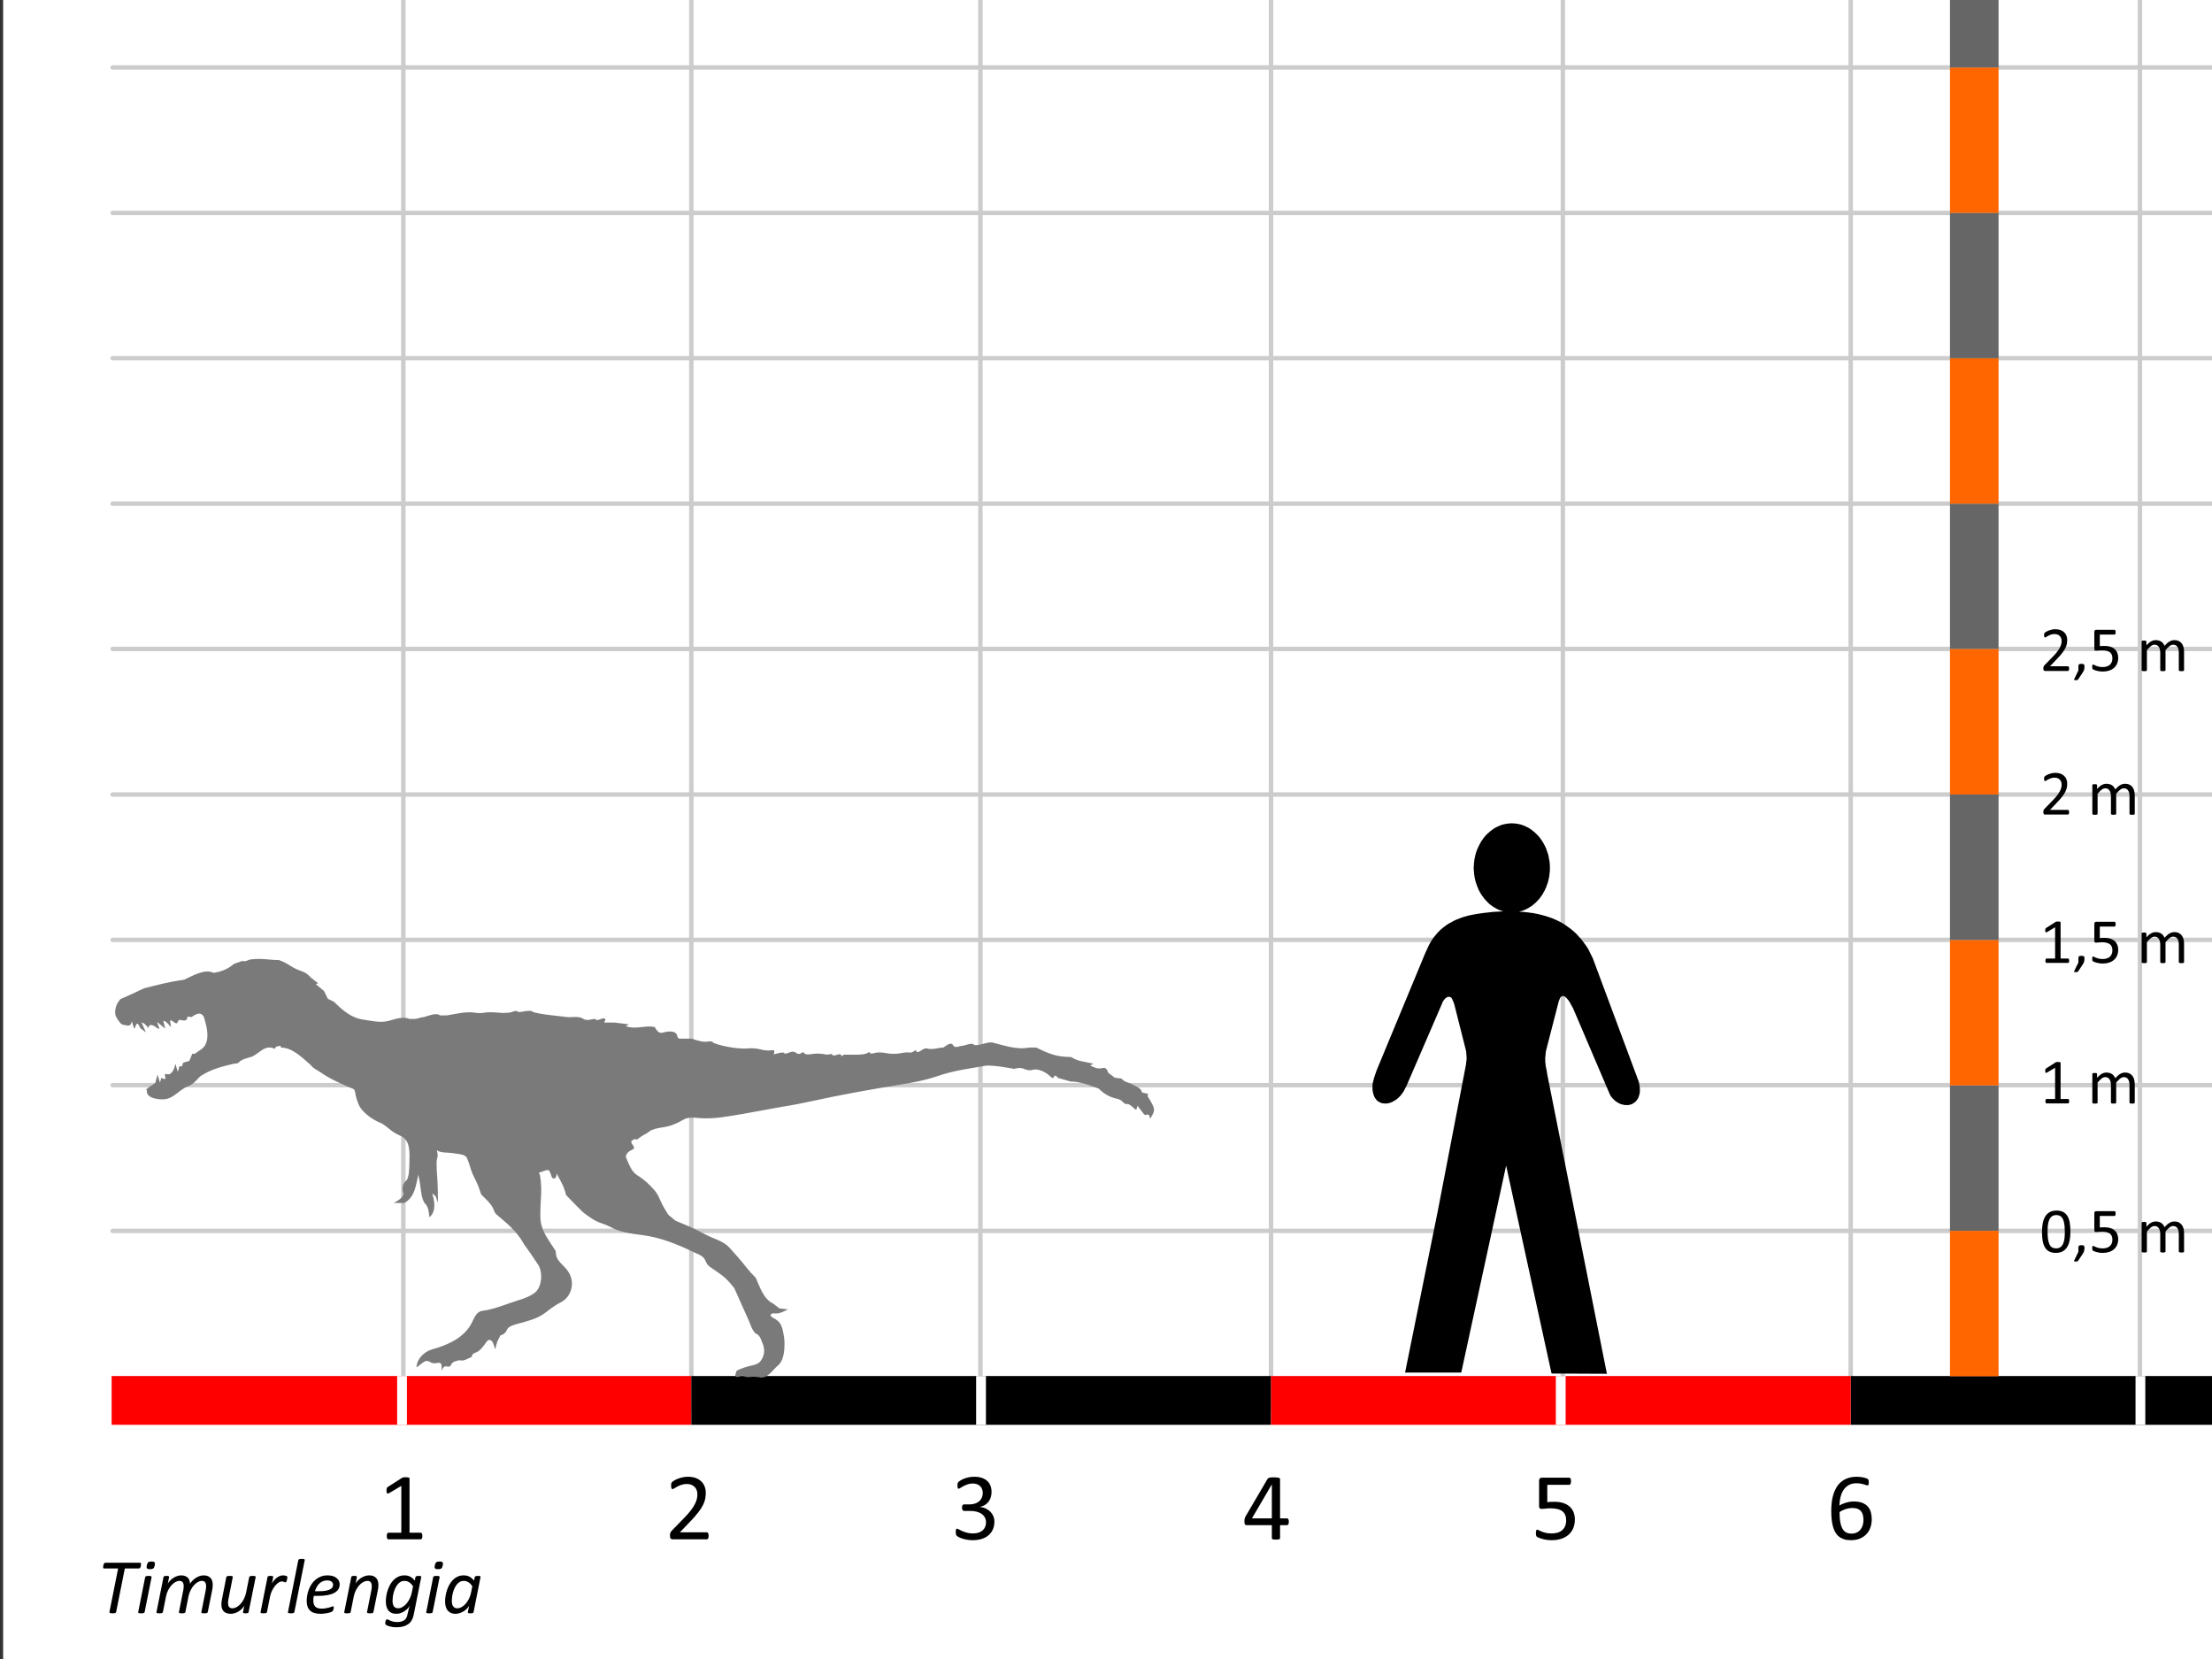
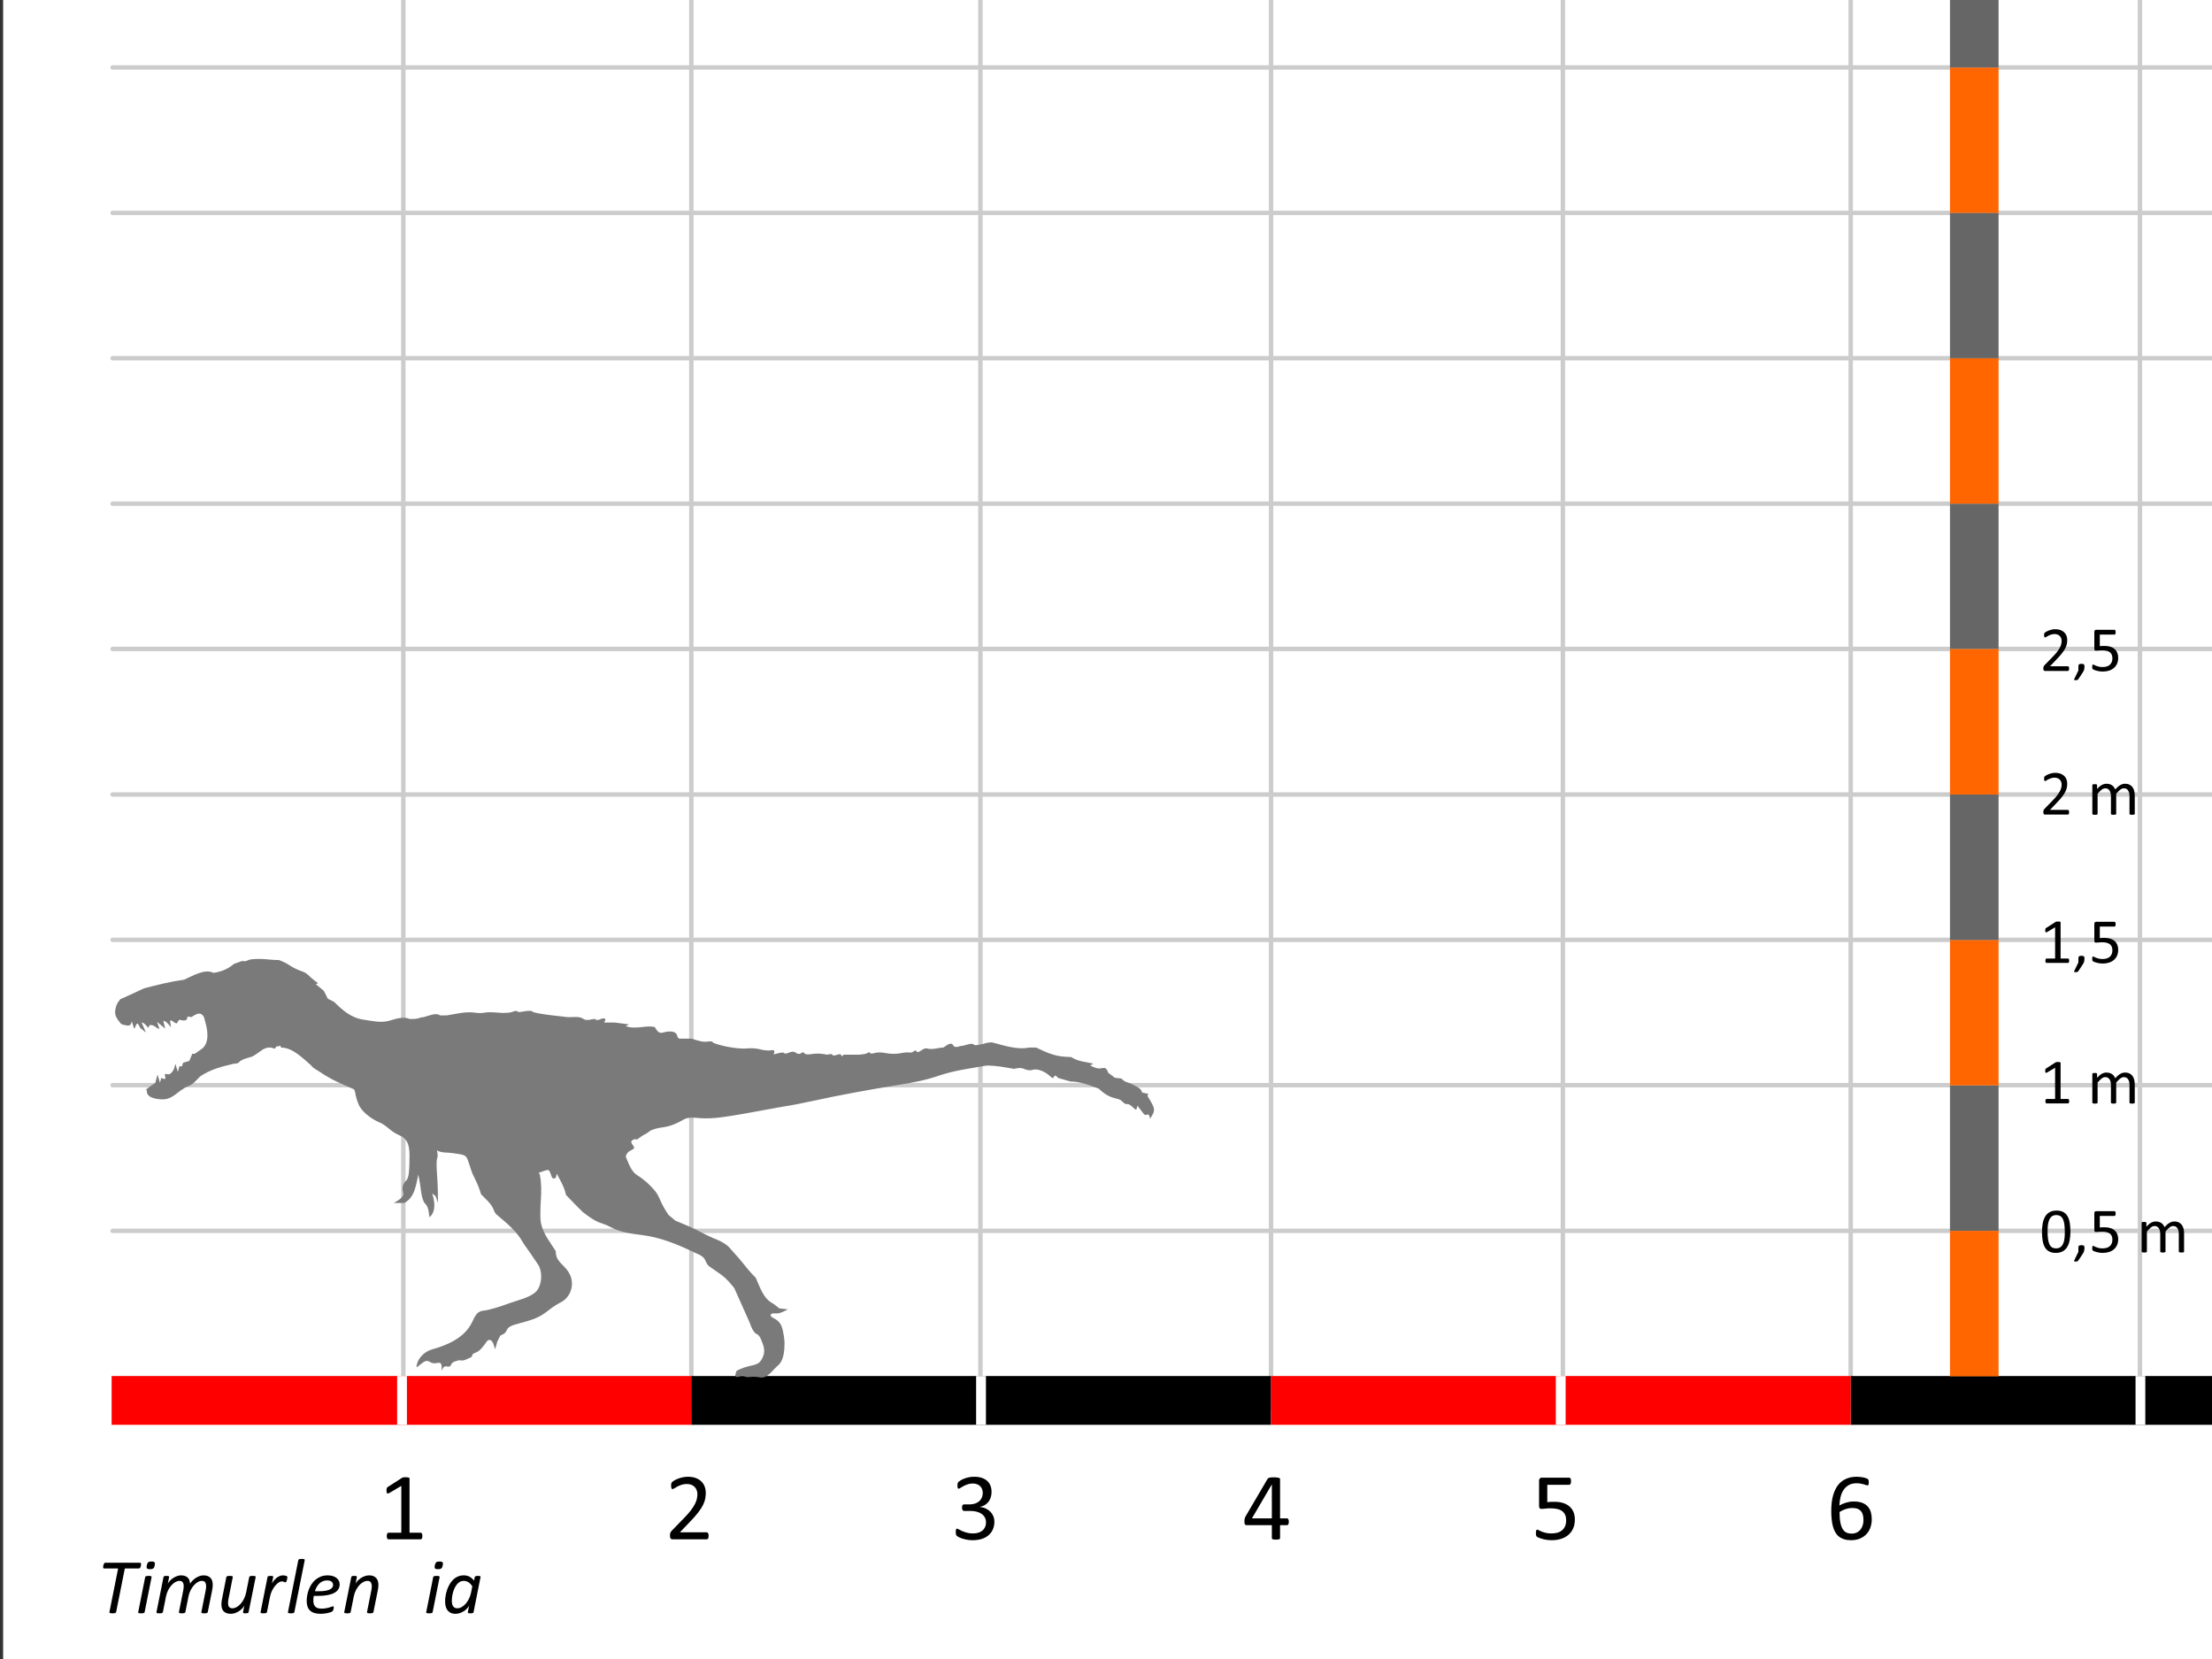
<svg xmlns="http://www.w3.org/2000/svg" version="1.1" width="1333" height="1000">
  <rect width="100%" height="100%" fill="#333333" stroke="none" />
  <g id="dp_dp001">
    <path id="dp_path002" fill="white" fill-rule="evenodd" d="M 1.887,0 L 1333,0 L 1333,999.761 L 1.887,999.761 Z " />
    <path id="dp_path003" fill="none" fill-rule="evenodd" stroke="#cccccc" stroke-width="2.667" stroke-linejoin="round" stroke-linecap="round" d="M 243.06,848.468 L 243.06,0" />
    <path id="dp_path004" fill="none" fill-rule="evenodd" stroke="#cccccc" stroke-width="2.667" stroke-linejoin="round" stroke-linecap="round" d="M 590.813,848.468 L 590.813,0" />
    <path id="dp_path005" fill="none" fill-rule="evenodd" stroke="#cccccc" stroke-width="2.667" stroke-linejoin="round" stroke-linecap="round" d="M 941.821,848.468 L 941.821,0" />
    <path id="dp_path006" fill="none" fill-rule="evenodd" stroke="#cccccc" stroke-width="2.667" stroke-linejoin="round" stroke-linecap="round" d="M 1289.58,848.468 L 1289.58,0" />
    <path id="dp_path007" fill="none" fill-rule="evenodd" stroke="#cccccc" stroke-width="2.667" stroke-linejoin="round" stroke-linecap="round" d="M 67.863,215.861 L 1333,215.861" />
    <path id="dp_path008" fill="none" fill-rule="evenodd" stroke="#cccccc" stroke-width="2.667" stroke-linejoin="round" stroke-linecap="round" d="M 67.863,391.077 L 1333,391.077" />
    <path id="dp_path009" fill="none" fill-rule="evenodd" stroke="#cccccc" stroke-width="2.667" stroke-linejoin="round" stroke-linecap="round" d="M 67.863,303.519 L 1333,303.519" />
    <path id="dp_path010" fill="none" fill-rule="evenodd" stroke="#cccccc" stroke-width="2.667" stroke-linejoin="round" stroke-linecap="round" d="M 67.863,40.665 L 1333,40.665" />
    <path id="dp_path011" fill="none" fill-rule="evenodd" stroke="#cccccc" stroke-width="2.667" stroke-linejoin="round" stroke-linecap="round" d="M 67.863,128.303 L 1333,128.303" />
    <path id="dp_path012" fill="none" fill-rule="evenodd" stroke="#cccccc" stroke-width="2.667" stroke-linejoin="round" stroke-linecap="round" d="M 67.863,741.748 L 1333,741.748" />
    <path id="dp_path013" fill="none" fill-rule="evenodd" stroke="#cccccc" stroke-width="2.667" stroke-linejoin="round" stroke-linecap="round" d="M 67.863,653.931 L 1333,653.931" />
    <path id="dp_path014" fill="none" fill-rule="evenodd" stroke="#cccccc" stroke-width="2.667" stroke-linejoin="round" stroke-linecap="round" d="M 67.863,566.372 L 1333,566.372" />
    <path id="dp_path015" fill="none" fill-rule="evenodd" stroke="#cccccc" stroke-width="2.667" stroke-linejoin="round" stroke-linecap="round" d="M 67.863,478.795 L 1333,478.795" />
    <path id="dp_path016" fill="none" fill-rule="evenodd" stroke="#cccccc" stroke-width="2.667" stroke-linejoin="round" stroke-linecap="round" d="M 765.951,848.468 L 765.951,0" />
    <path id="dp_path017" fill="none" fill-rule="evenodd" stroke="#cccccc" stroke-width="2.667" stroke-linejoin="round" stroke-linecap="round" d="M 416.609,848.468 L 416.609,0" />
    <path id="dp_path018" fill="none" fill-rule="evenodd" stroke="#cccccc" stroke-width="2.667" stroke-linejoin="round" stroke-linecap="round" d="M 1115.27,848.468 L 1115.27,0" />
    <path id="dp_path019" fill="red" fill-rule="evenodd" d="M 67.268,829.227 L 416.609,829.227 L 416.609,858.624 L 67.268,858.624 Z " />
    <path id="dp_path020" fill="black" fill-rule="evenodd" d="M 765.951,829.227 L 416.609,829.227 L 416.609,858.624 L 765.951,858.624 Z " />
    <path id="dp_path021" fill="black" fill-rule="evenodd" d="M 1333,829.227 L 1115.27,829.227 L 1115.27,858.624 L 1333,858.624 Z " />
    <path id="dp_path022" fill="red" fill-rule="evenodd" d="M 765.951,829.227 L 1115.27,829.227 L 1115.27,858.624 L 765.951,858.624 Z " />
  </g>
  <path id="dp_path023" transform="matrix(1,0,0,1,400.462,927.616)" fill="black" d="M 26.564,-2.137 C 26.564,-1.789 26.54,-1.48 26.491,-1.211 C 26.447,-0.941 26.379,-0.716 26.291,-0.535 C 26.207,-0.353 26.089,-0.216 25.947,-0.128 C 25.805,-0.044 25.643,0 25.472,0 L 4.921,0 C 4.656,0 4.421,-0.035 4.22,-0.103 C 4.019,-0.167 3.843,-0.28 3.7,-0.431 C 3.559,-0.588 3.451,-0.809 3.387,-1.097 C 3.319,-1.383 3.284,-1.74 3.284,-2.161 C 3.284,-2.548 3.299,-2.881 3.328,-3.171 C 3.357,-3.46 3.421,-3.715 3.519,-3.936 C 3.617,-4.156 3.744,-4.377 3.892,-4.597 C 4.039,-4.823 4.229,-5.059 4.469,-5.308 L 11.9,-12.939 C 13.616,-14.693 14.993,-16.272 16.027,-17.669 C 17.061,-19.061 17.86,-20.335 18.424,-21.483 C 18.988,-22.624 19.355,-23.668 19.536,-24.604 C 19.713,-25.54 19.801,-26.417 19.801,-27.241 C 19.801,-28.064 19.664,-28.844 19.384,-29.584 C 19.109,-30.319 18.708,-30.965 18.184,-31.52 C 17.659,-32.073 17.003,-32.515 16.213,-32.839 C 15.424,-33.167 14.512,-33.328 13.488,-33.328 C 12.283,-33.328 11.199,-33.167 10.239,-32.843 C 9.283,-32.52 8.44,-32.167 7.72,-31.784 C 6.999,-31.403 6.396,-31.049 5.911,-30.725 C 5.425,-30.403 5.068,-30.24 4.828,-30.24 C 4.691,-30.24 4.568,-30.28 4.46,-30.353 C 4.352,-30.432 4.264,-30.555 4.191,-30.725 C 4.121,-30.897 4.068,-31.128 4.029,-31.417 C 3.989,-31.701 3.969,-32.044 3.969,-32.447 C 3.969,-32.735 3.98,-32.98 4,-33.191 C 4.019,-33.401 4.053,-33.583 4.097,-33.735 C 4.147,-33.887 4.211,-34.035 4.288,-34.167 C 4.363,-34.299 4.515,-34.465 4.744,-34.667 C 4.975,-34.867 5.372,-35.141 5.936,-35.485 C 6.504,-35.828 7.209,-36.167 8.063,-36.5 C 8.915,-36.837 9.852,-37.117 10.876,-37.347 C 11.9,-37.577 12.979,-37.691 14.105,-37.691 C 15.909,-37.691 17.483,-37.436 18.831,-36.931 C 20.183,-36.421 21.301,-35.729 22.193,-34.848 C 23.085,-33.971 23.747,-32.947 24.188,-31.78 C 24.628,-30.608 24.849,-29.368 24.849,-28.045 C 24.849,-26.859 24.747,-25.683 24.536,-24.507 C 24.325,-23.329 23.879,-22.06 23.197,-20.693 C 22.521,-19.325 21.541,-17.807 20.257,-16.135 C 18.972,-14.459 17.272,-12.532 15.149,-10.356 L 9.263,-4.215 L 25.443,-4.215 C 25.599,-4.215 25.747,-4.171 25.888,-4.088 C 26.035,-4 26.157,-3.867 26.261,-3.696 C 26.368,-3.524 26.447,-3.304 26.491,-3.044 C 26.54,-2.784 26.564,-2.485 26.564,-2.137 Z " />
  <path id="dp_path024" transform="matrix(1,0,0,1,748.554,927.616)" fill="black" d="M 28.123,-10.563 C 28.123,-9.929 28.031,-9.435 27.839,-9.072 C 27.643,-8.709 27.379,-8.528 27.031,-8.528 L 22.84,-8.528 L 22.84,-0.696 C 22.84,-0.544 22.8,-0.412 22.723,-0.309 C 22.644,-0.201 22.501,-0.113 22.305,-0.035 C 22.109,0.044 21.849,0.099 21.536,0.137 C 21.217,0.176 20.816,0.196 20.32,0.196 C 19.845,0.196 19.453,0.176 19.135,0.137 C 18.816,0.099 18.565,0.044 18.38,-0.035 C 18.188,-0.113 18.061,-0.201 17.992,-0.309 C 17.924,-0.412 17.889,-0.544 17.889,-0.696 L 17.889,-8.528 L 2.681,-8.528 C 2.456,-8.528 2.264,-8.557 2.112,-8.616 C 1.96,-8.671 1.823,-8.779 1.701,-8.931 C 1.579,-9.081 1.489,-9.303 1.445,-9.587 C 1.397,-9.876 1.372,-10.248 1.372,-10.709 C 1.372,-11.072 1.383,-11.396 1.401,-11.68 C 1.421,-11.969 1.456,-12.228 1.515,-12.469 C 1.573,-12.709 1.647,-12.939 1.74,-13.16 C 1.837,-13.376 1.951,-13.611 2.083,-13.86 L 15.336,-36.455 C 15.429,-36.607 15.571,-36.744 15.757,-36.857 C 15.944,-36.975 16.184,-37.068 16.477,-37.147 C 16.772,-37.225 17.129,-37.273 17.561,-37.303 C 17.992,-37.332 18.503,-37.347 19.085,-37.347 C 19.732,-37.347 20.296,-37.323 20.772,-37.273 C 21.252,-37.229 21.639,-37.165 21.933,-37.088 C 22.223,-37.015 22.448,-36.911 22.604,-36.788 C 22.761,-36.661 22.84,-36.515 22.84,-36.343 L 22.84,-12.596 L 27.031,-12.596 C 27.359,-12.596 27.623,-12.429 27.824,-12.096 C 28.025,-11.763 28.123,-11.248 28.123,-10.563 Z M 17.889,-33.009 L 17.831,-33.009 L 5.881,-12.596 L 17.889,-12.596 Z " />
  <path id="dp_path025" transform="matrix(1,0,0,1,1100.47,927.616)" fill="black" d="M 27.496,-12.028 C 27.496,-10.405 27.245,-8.832 26.751,-7.308 C 26.251,-5.788 25.487,-4.451 24.452,-3.293 C 23.419,-2.132 22.109,-1.205 20.516,-0.509 C 18.928,0.191 17.052,0.539 14.889,0.539 C 13.341,0.539 11.969,0.348 10.783,-0.035 C 9.596,-0.416 8.563,-0.965 7.68,-1.671 C 6.803,-2.381 6.068,-3.255 5.484,-4.288 C 4.901,-5.317 4.431,-6.499 4.077,-7.817 C 3.725,-9.141 3.471,-10.587 3.319,-12.155 C 3.167,-13.728 3.088,-15.409 3.088,-17.213 C 3.088,-18.801 3.176,-20.409 3.348,-22.036 C 3.519,-23.663 3.828,-25.236 4.264,-26.745 C 4.705,-28.26 5.308,-29.681 6.063,-31.015 C 6.823,-32.343 7.768,-33.5 8.911,-34.489 C 10.048,-35.475 11.415,-36.255 13.008,-36.828 C 14.596,-37.401 16.444,-37.691 18.551,-37.691 C 19.261,-37.691 19.983,-37.647 20.708,-37.563 C 21.437,-37.475 22.109,-37.363 22.723,-37.22 C 23.335,-37.073 23.855,-36.916 24.276,-36.744 C 24.697,-36.573 24.972,-36.436 25.109,-36.333 C 25.241,-36.225 25.344,-36.112 25.408,-35.989 C 25.476,-35.863 25.531,-35.729 25.569,-35.588 C 25.604,-35.445 25.633,-35.284 25.653,-35.103 C 25.672,-34.921 25.683,-34.696 25.683,-34.427 C 25.683,-34.083 25.677,-33.789 25.668,-33.539 C 25.657,-33.289 25.619,-33.088 25.555,-32.936 C 25.487,-32.784 25.399,-32.667 25.295,-32.593 C 25.188,-32.515 25.051,-32.476 24.879,-32.476 C 24.668,-32.476 24.379,-32.544 24.016,-32.676 C 23.648,-32.813 23.207,-32.961 22.692,-33.123 C 22.173,-33.284 21.545,-33.436 20.811,-33.568 C 20.071,-33.701 19.213,-33.769 18.237,-33.769 C 16.453,-33.769 14.919,-33.407 13.635,-32.676 C 12.351,-31.947 11.303,-30.965 10.488,-29.736 C 9.675,-28.505 9.067,-27.079 8.675,-25.457 C 8.283,-23.835 8.057,-22.139 7.999,-20.379 C 8.499,-20.664 9.057,-20.953 9.68,-21.241 C 10.303,-21.527 10.984,-21.785 11.719,-22.016 C 12.455,-22.247 13.239,-22.433 14.057,-22.575 C 14.88,-22.717 15.763,-22.791 16.699,-22.791 C 18.708,-22.791 20.404,-22.516 21.781,-21.972 C 23.159,-21.428 24.276,-20.673 25.128,-19.708 C 25.976,-18.743 26.584,-17.6 26.952,-16.292 C 27.315,-14.983 27.496,-13.561 27.496,-12.028 Z M 22.496,-11.552 C 22.496,-12.66 22.389,-13.669 22.168,-14.581 C 21.948,-15.488 21.58,-16.257 21.06,-16.889 C 20.545,-17.521 19.855,-18.007 18.992,-18.355 C 18.135,-18.699 17.071,-18.869 15.807,-18.869 C 15.1,-18.869 14.395,-18.805 13.684,-18.684 C 12.979,-18.561 12.292,-18.384 11.631,-18.169 C 10.973,-17.948 10.341,-17.688 9.739,-17.389 C 9.136,-17.096 8.587,-16.777 8.087,-16.429 C 8.087,-13.964 8.244,-11.895 8.563,-10.233 C 8.876,-8.568 9.337,-7.235 9.94,-6.229 C 10.543,-5.225 11.292,-4.509 12.195,-4.077 C 13.091,-3.647 14.145,-3.431 15.351,-3.431 C 16.576,-3.431 17.635,-3.661 18.536,-4.121 C 19.433,-4.577 20.183,-5.195 20.776,-5.969 C 21.369,-6.744 21.8,-7.616 22.08,-8.583 C 22.36,-9.548 22.496,-10.537 22.496,-11.552 Z " />
  <g id="dp_dp026">
    <path id="dp_path027" fill="white" fill-rule="evenodd" d="M 937.577,829.227 L 943.488,829.227 L 943.488,858.624 L 937.577,858.624 Z " />
    <path id="dp_path028" fill="white" fill-rule="evenodd" d="M 1286.92,829.227 L 1292.81,829.227 L 1292.81,858.624 L 1286.92,858.624 Z " />
    <path id="dp_path029" fill="white" fill-rule="evenodd" d="M 588.235,829.227 L 594.147,829.227 L 594.147,858.624 L 588.235,858.624 Z " />
    <path id="dp_path030" fill="white" fill-rule="evenodd" d="M 239.331,829.227 L 245.221,829.227 L 245.221,858.624 L 239.331,858.624 Z " />
  </g>
  <path id="dp_path031" transform="matrix(1,0,0,1,227.924,927.616)" fill="black" d="M 26.613,-1.956 C 26.613,-1.593 26.584,-1.284 26.525,-1.035 C 26.472,-0.784 26.393,-0.583 26.3,-0.431 C 26.201,-0.28 26.095,-0.167 25.967,-0.103 C 25.844,-0.035 25.717,0 25.58,0 L 6.18,0 C 6.043,0 5.921,-0.035 5.808,-0.103 C 5.691,-0.167 5.583,-0.28 5.475,-0.431 C 5.372,-0.583 5.288,-0.784 5.235,-1.035 C 5.176,-1.284 5.147,-1.593 5.147,-1.956 C 5.147,-2.304 5.176,-2.597 5.235,-2.848 C 5.288,-3.097 5.361,-3.304 5.445,-3.465 C 5.533,-3.632 5.636,-3.755 5.764,-3.843 C 5.887,-3.925 6.024,-3.969 6.18,-3.969 L 13.92,-3.969 L 13.92,-32.201 L 6.749,-27.937 C 6.387,-27.745 6.092,-27.633 5.876,-27.593 C 5.656,-27.555 5.48,-27.599 5.343,-27.721 C 5.209,-27.844 5.117,-28.049 5.073,-28.339 C 5.024,-28.623 4.999,-28.985 4.999,-29.427 C 4.999,-29.751 5.013,-30.029 5.044,-30.26 C 5.073,-30.491 5.112,-30.681 5.171,-30.833 C 5.229,-30.985 5.308,-31.117 5.416,-31.236 C 5.519,-31.348 5.661,-31.461 5.832,-31.579 L 14.38,-37.053 C 14.453,-37.112 14.552,-37.156 14.664,-37.196 C 14.783,-37.235 14.924,-37.273 15.1,-37.313 C 15.272,-37.347 15.473,-37.372 15.704,-37.381 C 15.933,-37.392 16.223,-37.396 16.567,-37.396 C 17.027,-37.396 17.409,-37.377 17.717,-37.337 C 18.027,-37.299 18.267,-37.249 18.439,-37.181 C 18.609,-37.112 18.728,-37.029 18.781,-36.921 C 18.84,-36.817 18.869,-36.711 18.869,-36.592 L 18.869,-3.969 L 25.58,-3.969 C 25.736,-3.969 25.879,-3.925 26.011,-3.843 C 26.143,-3.755 26.256,-3.632 26.339,-3.465 C 26.428,-3.304 26.496,-3.097 26.54,-2.848 C 26.589,-2.597 26.613,-2.304 26.613,-1.956 Z " />
  <path id="dp_path032" transform="matrix(1,0,0,1,573.021,927.616)" fill="black" d="M 26.221,-10.645 C 26.221,-8.94 25.923,-7.401 25.329,-6.028 C 24.736,-4.661 23.888,-3.485 22.776,-2.509 C 21.668,-1.529 20.301,-0.779 18.673,-0.249 C 17.047,0.275 15.208,0.539 13.16,0.539 C 11.915,0.539 10.753,0.441 9.671,0.24 C 8.592,0.039 7.631,-0.201 6.788,-0.476 C 5.945,-0.755 5.249,-1.039 4.691,-1.339 C 4.136,-1.632 3.788,-1.848 3.647,-1.98 C 3.5,-2.117 3.392,-2.249 3.313,-2.381 C 3.235,-2.515 3.171,-2.676 3.112,-2.867 C 3.053,-3.059 3.015,-3.293 2.985,-3.573 C 2.956,-3.848 2.941,-4.185 2.941,-4.588 C 2.941,-5.273 3.009,-5.755 3.147,-6.019 C 3.284,-6.288 3.48,-6.42 3.735,-6.42 C 3.911,-6.42 4.259,-6.268 4.784,-5.965 C 5.303,-5.656 5.969,-5.328 6.783,-4.975 C 7.597,-4.621 8.552,-4.293 9.641,-3.985 C 10.733,-3.681 11.944,-3.529 13.277,-3.529 C 14.576,-3.529 15.713,-3.691 16.699,-4.019 C 17.679,-4.343 18.503,-4.803 19.169,-5.396 C 19.84,-5.995 20.34,-6.7 20.673,-7.513 C 21.007,-8.327 21.173,-9.215 21.173,-10.175 C 21.173,-11.229 20.963,-12.18 20.536,-13.023 C 20.109,-13.865 19.487,-14.591 18.669,-15.208 C 17.851,-15.821 16.84,-16.292 15.649,-16.615 C 14.453,-16.944 13.096,-17.105 11.572,-17.105 L 7.931,-17.105 C 7.773,-17.105 7.616,-17.14 7.469,-17.208 C 7.323,-17.272 7.195,-17.384 7.087,-17.536 C 6.975,-17.693 6.887,-17.895 6.817,-18.144 C 6.749,-18.395 6.715,-18.717 6.715,-19.124 C 6.715,-19.487 6.744,-19.791 6.803,-20.031 C 6.857,-20.272 6.94,-20.463 7.043,-20.609 C 7.151,-20.752 7.268,-20.86 7.401,-20.923 C 7.539,-20.992 7.691,-21.027 7.861,-21.027 L 11.101,-21.027 C 12.361,-21.027 13.493,-21.188 14.497,-21.512 C 15.503,-21.835 16.351,-22.305 17.047,-22.913 C 17.747,-23.525 18.281,-24.256 18.655,-25.104 C 19.027,-25.957 19.213,-26.903 19.213,-27.952 C 19.213,-28.716 19.091,-29.447 18.84,-30.143 C 18.591,-30.844 18.217,-31.447 17.717,-31.961 C 17.223,-32.476 16.585,-32.883 15.812,-33.176 C 15.037,-33.476 14.14,-33.623 13.125,-33.623 C 12.017,-33.623 10.999,-33.456 10.072,-33.123 C 9.141,-32.789 8.312,-32.436 7.587,-32.053 C 6.861,-31.672 6.259,-31.319 5.779,-30.985 C 5.299,-30.652 4.965,-30.485 4.773,-30.485 C 4.641,-30.485 4.519,-30.511 4.416,-30.559 C 4.308,-30.603 4.225,-30.701 4.156,-30.844 C 4.088,-30.985 4.044,-31.187 4.015,-31.441 C 3.985,-31.701 3.969,-32.039 3.969,-32.461 C 3.969,-32.745 3.98,-32.995 4,-33.216 C 4.019,-33.436 4.059,-33.627 4.112,-33.789 C 4.171,-33.951 4.24,-34.097 4.313,-34.231 C 4.392,-34.363 4.519,-34.519 4.7,-34.7 C 4.887,-34.881 5.255,-35.147 5.808,-35.489 C 6.361,-35.833 7.048,-36.171 7.861,-36.504 C 8.675,-36.837 9.616,-37.117 10.675,-37.347 C 11.739,-37.577 12.885,-37.691 14.111,-37.691 C 15.831,-37.691 17.345,-37.469 18.649,-37.033 C 19.948,-36.592 21.036,-35.971 21.908,-35.171 C 22.776,-34.368 23.428,-33.407 23.859,-32.289 C 24.291,-31.172 24.507,-29.936 24.507,-28.579 C 24.507,-27.417 24.355,-26.329 24.045,-25.329 C 23.741,-24.325 23.291,-23.437 22.697,-22.663 C 22.104,-21.889 21.379,-21.232 20.516,-20.688 C 19.659,-20.144 18.664,-19.767 17.532,-19.556 L 17.532,-19.497 C 18.816,-19.365 19.987,-19.041 21.045,-18.536 C 22.109,-18.027 23.021,-17.389 23.785,-16.625 C 24.551,-15.856 25.148,-14.959 25.575,-13.935 C 26.005,-12.909 26.221,-11.812 26.221,-10.645 Z " />
  <path id="dp_path033" transform="matrix(1,0,0,1,922.679,927.616)" fill="black" d="M 26.368,-11.929 C 26.368,-9.944 26.035,-8.175 25.364,-6.627 C 24.692,-5.077 23.741,-3.773 22.516,-2.715 C 21.291,-1.652 19.831,-0.848 18.135,-0.295 C 16.439,0.26 14.556,0.539 12.488,0.539 C 11.341,0.539 10.248,0.456 9.215,0.295 C 8.18,0.132 7.259,-0.068 6.455,-0.309 C 5.651,-0.549 4.989,-0.779 4.475,-1.009 C 3.955,-1.24 3.627,-1.421 3.48,-1.559 C 3.337,-1.691 3.235,-1.813 3.181,-1.931 C 3.123,-2.044 3.068,-2.181 3.019,-2.348 C 2.975,-2.509 2.941,-2.715 2.921,-2.96 C 2.901,-3.211 2.892,-3.509 2.892,-3.852 C 2.892,-4.176 2.907,-4.469 2.936,-4.729 C 2.965,-4.984 3.015,-5.195 3.093,-5.357 C 3.171,-5.524 3.259,-5.641 3.367,-5.72 C 3.471,-5.793 3.592,-5.832 3.725,-5.832 C 3.916,-5.832 4.211,-5.715 4.612,-5.475 C 5.019,-5.235 5.557,-4.975 6.239,-4.696 C 6.916,-4.416 7.759,-4.152 8.764,-3.901 C 9.768,-3.652 10.959,-3.529 12.336,-3.529 C 13.62,-3.529 14.797,-3.681 15.871,-3.989 C 16.944,-4.293 17.865,-4.773 18.64,-5.421 C 19.413,-6.072 20.021,-6.891 20.463,-7.876 C 20.904,-8.861 21.124,-10.057 21.124,-11.473 C 21.124,-12.66 20.939,-13.709 20.565,-14.616 C 20.193,-15.523 19.62,-16.277 18.845,-16.88 C 18.071,-17.483 17.091,-17.933 15.904,-18.228 C 14.719,-18.527 13.301,-18.673 11.66,-18.673 C 10.493,-18.673 9.489,-18.615 8.645,-18.503 C 7.808,-18.384 7.024,-18.331 6.293,-18.331 C 5.759,-18.331 5.376,-18.453 5.147,-18.703 C 4.916,-18.953 4.803,-19.428 4.803,-20.139 L 4.803,-35.284 C 4.803,-35.916 4.951,-36.387 5.249,-36.691 C 5.543,-36.999 5.969,-37.151 6.524,-37.151 L 22.977,-37.151 C 23.129,-37.151 23.276,-37.107 23.419,-37.024 C 23.565,-36.936 23.683,-36.808 23.776,-36.632 C 23.873,-36.46 23.948,-36.24 23.992,-35.971 C 24.04,-35.705 24.065,-35.387 24.065,-35.024 C 24.065,-34.333 23.972,-33.799 23.791,-33.412 C 23.609,-33.029 23.349,-32.839 23.021,-32.839 L 9.753,-32.839 L 9.753,-22.393 C 10.4,-22.492 11.057,-22.545 11.728,-22.565 C 12.405,-22.585 13.18,-22.595 14.067,-22.595 C 16.111,-22.595 17.899,-22.34 19.428,-21.835 C 20.957,-21.331 22.237,-20.609 23.256,-19.683 C 24.28,-18.757 25.055,-17.635 25.58,-16.316 C 26.104,-14.997 26.368,-13.537 26.368,-11.929 Z " />
  <g id="dp_dp034">
    <path id="dp_path035" fill="#666666" fill-rule="evenodd" d="M 1204.38,654.089 L 1204.38,741.748 L 1175.1,741.748 L 1175.1,654.089 Z " />
    <path id="dp_path036" fill="#ff6600" fill-rule="evenodd" d="M 1204.38,829.385 L 1204.38,741.748 L 1175.1,741.748 L 1175.1,829.385 Z " />
    <path id="dp_path037" fill="#ff6600" fill-rule="evenodd" d="M 1204.38,654.089 L 1204.38,566.452 L 1175.1,566.452 L 1175.1,654.089 Z " />
    <path id="dp_path038" fill="#666666" fill-rule="evenodd" d="M 1204.38,478.795 L 1204.38,566.452 L 1175.1,566.452 L 1175.1,478.795 Z " />
    <path id="dp_path039" fill="#666666" fill-rule="evenodd" d="M 1204.38,303.519 L 1204.38,391.156 L 1175.1,391.156 L 1175.1,303.519 Z " />
    <path id="dp_path040" fill="#ff6600" fill-rule="evenodd" d="M 1204.38,478.795 L 1204.38,391.156 L 1175.1,391.156 L 1175.1,478.795 Z " />
    <path id="dp_path041" fill="#ff6600" fill-rule="evenodd" d="M 1204.38,303.519 L 1204.38,215.861 L 1175.1,215.861 L 1175.1,303.519 Z " />
    <path id="dp_path042" fill="#666666" fill-rule="evenodd" d="M 1204.38,128.223 L 1204.38,215.861 L 1175.1,215.861 L 1175.1,128.223 Z " />
  </g>
  <g id="dp_dp043" transform="matrix(1,0,0,1,1229.17,490.875)">
    <path id="dp_path044" fill="black" d="M 17.721,-1.425 C 17.721,-1.193 17.705,-0.988 17.672,-0.808 C 17.643,-0.628 17.597,-0.477 17.539,-0.356 C 17.483,-0.236 17.404,-0.144 17.309,-0.085 C 17.215,-0.029 17.107,0 16.992,0 L 3.283,0 C 3.107,0 2.949,-0.023 2.815,-0.068 C 2.681,-0.111 2.564,-0.187 2.468,-0.288 C 2.373,-0.392 2.301,-0.54 2.26,-0.732 C 2.213,-0.923 2.191,-1.161 2.191,-1.441 C 2.191,-1.7 2.2,-1.923 2.22,-2.116 C 2.24,-2.308 2.283,-2.479 2.348,-2.625 C 2.413,-2.773 2.499,-2.92 2.596,-3.067 C 2.695,-3.217 2.821,-3.375 2.981,-3.541 L 7.939,-8.632 C 9.083,-9.803 10.001,-10.855 10.692,-11.787 C 11.381,-12.716 11.915,-13.565 12.291,-14.331 C 12.667,-15.093 12.912,-15.789 13.033,-16.413 C 13.151,-17.039 13.209,-17.624 13.209,-18.173 C 13.209,-18.723 13.117,-19.241 12.932,-19.736 C 12.748,-20.227 12.48,-20.657 12.131,-21.027 C 11.78,-21.397 11.343,-21.691 10.816,-21.907 C 10.289,-22.125 9.681,-22.233 8.999,-22.233 C 8.193,-22.233 7.471,-22.125 6.831,-21.911 C 6.193,-21.695 5.631,-21.459 5.149,-21.204 C 4.669,-20.949 4.267,-20.713 3.943,-20.497 C 3.62,-20.281 3.381,-20.173 3.22,-20.173 C 3.129,-20.173 3.047,-20.2 2.976,-20.249 C 2.904,-20.301 2.844,-20.383 2.796,-20.497 C 2.749,-20.612 2.713,-20.765 2.688,-20.959 C 2.661,-21.148 2.648,-21.377 2.648,-21.645 C 2.648,-21.839 2.655,-22.001 2.668,-22.143 C 2.681,-22.283 2.704,-22.404 2.733,-22.505 C 2.767,-22.607 2.808,-22.704 2.861,-22.793 C 2.911,-22.881 3.012,-22.992 3.165,-23.127 C 3.319,-23.26 3.584,-23.444 3.96,-23.672 C 4.339,-23.901 4.809,-24.127 5.379,-24.349 C 5.948,-24.575 6.572,-24.761 7.256,-24.915 C 7.939,-25.068 8.659,-25.144 9.411,-25.144 C 10.613,-25.144 11.663,-24.973 12.563,-24.637 C 13.464,-24.297 14.209,-23.836 14.805,-23.247 C 15.4,-22.663 15.841,-21.979 16.136,-21.2 C 16.431,-20.419 16.577,-19.592 16.577,-18.709 C 16.577,-17.917 16.508,-17.133 16.368,-16.348 C 16.228,-15.564 15.929,-14.717 15.475,-13.804 C 15.024,-12.892 14.371,-11.879 13.513,-10.764 C 12.657,-9.645 11.523,-8.36 10.107,-6.909 L 6.18,-2.812 L 16.973,-2.812 C 17.077,-2.812 17.176,-2.783 17.271,-2.727 C 17.368,-2.668 17.451,-2.58 17.519,-2.465 C 17.591,-2.351 17.643,-2.204 17.672,-2.031 C 17.705,-1.857 17.721,-1.657 17.721,-1.425 Z " />
    <path id="dp_path045" fill="black" d="M 57.285,-0.464 C 57.285,-0.36 57.259,-0.275 57.209,-0.205 C 57.157,-0.135 57.076,-0.075 56.961,-0.023 C 56.847,0.029 56.687,0.065 56.484,0.092 C 56.277,0.117 56.023,0.131 55.719,0.131 C 55.399,0.131 55.14,0.117 54.933,0.092 C 54.731,0.065 54.568,0.029 54.447,-0.023 C 54.325,-0.075 54.241,-0.135 54.188,-0.205 C 54.14,-0.275 54.113,-0.36 54.113,-0.464 L 54.113,-10.94 C 54.113,-11.669 54.051,-12.333 53.924,-12.932 C 53.796,-13.533 53.591,-14.049 53.309,-14.484 C 53.031,-14.92 52.675,-15.249 52.24,-15.481 C 51.805,-15.711 51.295,-15.825 50.709,-15.825 C 49.984,-15.825 49.255,-15.544 48.523,-14.981 C 47.789,-14.419 46.983,-13.599 46.103,-12.513 L 46.103,-0.464 C 46.103,-0.36 46.076,-0.275 46.024,-0.205 C 45.975,-0.135 45.887,-0.075 45.765,-0.023 C 45.645,0.029 45.481,0.065 45.276,0.092 C 45.069,0.117 44.815,0.131 44.507,0.131 C 44.213,0.131 43.961,0.117 43.748,0.092 C 43.536,0.065 43.369,0.029 43.248,-0.023 C 43.127,-0.075 43.043,-0.135 43,-0.205 C 42.953,-0.275 42.931,-0.36 42.931,-0.464 L 42.931,-10.94 C 42.931,-11.669 42.863,-12.333 42.721,-12.932 C 42.581,-13.533 42.368,-14.049 42.088,-14.484 C 41.807,-14.92 41.453,-15.249 41.025,-15.481 C 40.596,-15.711 40.089,-15.825 39.504,-15.825 C 38.775,-15.825 38.04,-15.544 37.3,-14.981 C 36.561,-14.419 35.757,-13.599 34.888,-12.513 L 34.888,-0.464 C 34.888,-0.36 34.861,-0.275 34.809,-0.205 C 34.76,-0.135 34.675,-0.075 34.56,-0.023 C 34.447,0.029 34.285,0.065 34.08,0.092 C 33.875,0.117 33.612,0.131 33.292,0.131 C 32.984,0.131 32.729,0.117 32.524,0.092 C 32.317,0.065 32.155,0.029 32.033,-0.023 C 31.912,-0.075 31.827,-0.135 31.785,-0.205 C 31.739,-0.275 31.716,-0.36 31.716,-0.464 L 31.716,-17.715 C 31.716,-17.82 31.736,-17.905 31.775,-17.973 C 31.811,-18.045 31.889,-18.108 32.004,-18.167 C 32.119,-18.225 32.268,-18.261 32.445,-18.281 C 32.625,-18.3 32.864,-18.311 33.157,-18.311 C 33.439,-18.311 33.675,-18.3 33.861,-18.281 C 34.044,-18.261 34.188,-18.225 34.292,-18.167 C 34.393,-18.108 34.469,-18.045 34.512,-17.973 C 34.557,-17.905 34.58,-17.82 34.58,-17.715 L 34.58,-15.436 C 35.552,-16.519 36.493,-17.313 37.408,-17.816 C 38.321,-18.32 39.247,-18.572 40.177,-18.572 C 40.893,-18.572 41.535,-18.489 42.104,-18.323 C 42.673,-18.156 43.173,-17.924 43.608,-17.624 C 44.043,-17.325 44.416,-16.967 44.72,-16.555 C 45.027,-16.139 45.281,-15.675 45.488,-15.165 C 46.06,-15.792 46.607,-16.319 47.123,-16.753 C 47.639,-17.188 48.136,-17.539 48.613,-17.807 C 49.091,-18.075 49.559,-18.268 50.009,-18.388 C 50.461,-18.509 50.919,-18.572 51.376,-18.572 C 52.485,-18.572 53.417,-18.376 54.169,-17.987 C 54.921,-17.597 55.529,-17.077 55.993,-16.427 C 56.461,-15.773 56.791,-15.011 56.987,-14.135 C 57.187,-13.261 57.285,-12.336 57.285,-11.365 Z " />
  </g>
  <g id="dp_dp046" transform="matrix(1,0,0,1,1229.17,404.328)">
    <path id="dp_path047" fill="black" d="M 17.721,-1.425 C 17.721,-1.193 17.705,-0.988 17.672,-0.808 C 17.643,-0.628 17.597,-0.477 17.539,-0.356 C 17.483,-0.236 17.404,-0.144 17.309,-0.085 C 17.215,-0.029 17.107,0 16.992,0 L 3.283,0 C 3.107,0 2.949,-0.023 2.815,-0.068 C 2.681,-0.111 2.564,-0.187 2.468,-0.288 C 2.373,-0.392 2.301,-0.54 2.26,-0.732 C 2.213,-0.923 2.191,-1.161 2.191,-1.441 C 2.191,-1.7 2.2,-1.923 2.22,-2.116 C 2.24,-2.308 2.283,-2.479 2.348,-2.625 C 2.413,-2.773 2.499,-2.92 2.596,-3.067 C 2.695,-3.217 2.821,-3.375 2.981,-3.541 L 7.939,-8.632 C 9.083,-9.803 10.001,-10.855 10.692,-11.787 C 11.381,-12.716 11.915,-13.565 12.291,-14.331 C 12.667,-15.093 12.912,-15.789 13.033,-16.413 C 13.151,-17.039 13.209,-17.624 13.209,-18.173 C 13.209,-18.723 13.117,-19.241 12.932,-19.736 C 12.748,-20.227 12.48,-20.657 12.131,-21.027 C 11.78,-21.397 11.343,-21.691 10.816,-21.907 C 10.289,-22.125 9.681,-22.233 8.999,-22.233 C 8.193,-22.233 7.471,-22.125 6.831,-21.911 C 6.193,-21.695 5.631,-21.459 5.149,-21.204 C 4.669,-20.949 4.267,-20.713 3.943,-20.497 C 3.62,-20.281 3.381,-20.173 3.22,-20.173 C 3.129,-20.173 3.047,-20.2 2.976,-20.249 C 2.904,-20.301 2.844,-20.383 2.796,-20.497 C 2.749,-20.612 2.713,-20.765 2.688,-20.959 C 2.661,-21.148 2.648,-21.377 2.648,-21.645 C 2.648,-21.839 2.655,-22.001 2.668,-22.143 C 2.681,-22.283 2.704,-22.404 2.733,-22.505 C 2.767,-22.607 2.808,-22.704 2.861,-22.793 C 2.911,-22.881 3.012,-22.992 3.165,-23.127 C 3.319,-23.26 3.584,-23.444 3.96,-23.672 C 4.339,-23.901 4.809,-24.127 5.379,-24.349 C 5.948,-24.575 6.572,-24.761 7.256,-24.915 C 7.939,-25.068 8.659,-25.144 9.411,-25.144 C 10.613,-25.144 11.663,-24.973 12.563,-24.637 C 13.464,-24.297 14.209,-23.836 14.805,-23.247 C 15.4,-22.663 15.841,-21.979 16.136,-21.2 C 16.431,-20.419 16.577,-19.592 16.577,-18.709 C 16.577,-17.917 16.508,-17.133 16.368,-16.348 C 16.228,-15.564 15.929,-14.717 15.475,-13.804 C 15.024,-12.892 14.371,-11.879 13.513,-10.764 C 12.657,-9.645 11.523,-8.36 10.107,-6.909 L 6.18,-2.812 L 16.973,-2.812 C 17.077,-2.812 17.176,-2.783 17.271,-2.727 C 17.368,-2.668 17.451,-2.58 17.519,-2.465 C 17.591,-2.351 17.643,-2.204 17.672,-2.031 C 17.705,-1.857 17.721,-1.657 17.721,-1.425 Z " />
    <path id="dp_path048" fill="black" d="M 26.988,-2.733 C 26.988,-2.337 26.968,-1.972 26.929,-1.641 C 26.893,-1.308 26.828,-0.997 26.74,-0.703 C 26.648,-0.409 26.531,-0.117 26.384,0.171 C 26.236,0.455 26.056,0.759 25.837,1.079 L 23.215,5.023 C 23.149,5.111 23.077,5.189 22.993,5.251 C 22.911,5.316 22.809,5.372 22.685,5.424 C 22.564,5.477 22.424,5.509 22.267,5.529 C 22.107,5.548 21.904,5.559 21.661,5.559 C 21.447,5.559 21.263,5.548 21.116,5.529 C 20.969,5.509 20.864,5.48 20.799,5.435 C 20.736,5.388 20.701,5.329 20.695,5.251 C 20.688,5.176 20.711,5.088 20.763,4.983 L 23.309,-0.281 L 23.309,-2.733 C 23.309,-3.077 23.345,-3.352 23.415,-3.555 C 23.487,-3.76 23.597,-3.913 23.751,-4.015 C 23.901,-4.116 24.095,-4.188 24.324,-4.224 C 24.556,-4.264 24.837,-4.283 25.167,-4.283 C 25.488,-4.283 25.763,-4.264 25.991,-4.224 C 26.223,-4.188 26.409,-4.116 26.556,-4.015 C 26.704,-3.913 26.812,-3.76 26.884,-3.555 C 26.952,-3.352 26.988,-3.077 26.988,-2.733 Z " />
    <path id="dp_path049" fill="black" d="M 47.305,-7.959 C 47.305,-6.635 47.083,-5.453 46.635,-4.42 C 46.187,-3.388 45.553,-2.517 44.736,-1.812 C 43.919,-1.101 42.944,-0.565 41.812,-0.196 C 40.681,0.173 39.425,0.36 38.045,0.36 C 37.281,0.36 36.552,0.304 35.861,0.196 C 35.172,0.088 34.557,-0.045 34.021,-0.205 C 33.484,-0.367 33.043,-0.52 32.7,-0.673 C 32.353,-0.827 32.135,-0.948 32.036,-1.04 C 31.941,-1.128 31.872,-1.209 31.837,-1.288 C 31.797,-1.364 31.761,-1.455 31.729,-1.567 C 31.7,-1.675 31.676,-1.812 31.664,-1.975 C 31.651,-2.141 31.644,-2.341 31.644,-2.569 C 31.644,-2.785 31.653,-2.981 31.673,-3.155 C 31.693,-3.325 31.725,-3.465 31.777,-3.573 C 31.831,-3.685 31.889,-3.764 31.961,-3.816 C 32.029,-3.865 32.111,-3.891 32.2,-3.891 C 32.327,-3.891 32.523,-3.812 32.792,-3.652 C 33.063,-3.492 33.423,-3.319 33.877,-3.132 C 34.328,-2.945 34.891,-2.769 35.561,-2.603 C 36.231,-2.436 37.025,-2.355 37.944,-2.355 C 38.801,-2.355 39.585,-2.456 40.301,-2.661 C 41.017,-2.864 41.632,-3.184 42.149,-3.616 C 42.665,-4.051 43.071,-4.597 43.365,-5.255 C 43.66,-5.912 43.807,-6.709 43.807,-7.655 C 43.807,-8.445 43.683,-9.145 43.435,-9.751 C 43.185,-10.355 42.803,-10.859 42.287,-11.261 C 41.769,-11.663 41.116,-11.964 40.325,-12.16 C 39.533,-12.36 38.588,-12.457 37.493,-12.457 C 36.715,-12.457 36.045,-12.419 35.483,-12.343 C 34.923,-12.264 34.4,-12.228 33.913,-12.228 C 33.556,-12.228 33.301,-12.311 33.148,-12.477 C 32.995,-12.644 32.919,-12.961 32.919,-13.435 L 32.919,-23.539 C 32.919,-23.96 33.017,-24.275 33.216,-24.477 C 33.412,-24.683 33.697,-24.784 34.067,-24.784 L 45.043,-24.784 C 45.144,-24.784 45.243,-24.755 45.337,-24.699 C 45.435,-24.64 45.513,-24.555 45.576,-24.437 C 45.641,-24.323 45.691,-24.176 45.72,-23.996 C 45.752,-23.82 45.769,-23.607 45.769,-23.365 C 45.769,-22.904 45.707,-22.548 45.585,-22.289 C 45.464,-22.035 45.292,-21.907 45.072,-21.907 L 36.221,-21.907 L 36.221,-14.939 C 36.653,-15.004 37.091,-15.04 37.539,-15.053 C 37.991,-15.067 38.507,-15.073 39.099,-15.073 C 40.463,-15.073 41.656,-14.903 42.676,-14.567 C 43.696,-14.229 44.549,-13.749 45.229,-13.131 C 45.912,-12.513 46.429,-11.764 46.779,-10.885 C 47.129,-10.005 47.305,-9.031 47.305,-7.959 Z " />
-     <path id="dp_path050" fill="black" d="M 86.999,-0.464 C 86.999,-0.36 86.972,-0.275 86.923,-0.205 C 86.871,-0.135 86.789,-0.075 86.675,-0.023 C 86.56,0.029 86.4,0.065 86.197,0.092 C 85.991,0.117 85.736,0.131 85.432,0.131 C 85.112,0.131 84.853,0.117 84.647,0.092 C 84.444,0.065 84.281,0.029 84.16,-0.023 C 84.039,-0.075 83.955,-0.135 83.901,-0.205 C 83.853,-0.275 83.827,-0.36 83.827,-0.464 L 83.827,-10.94 C 83.827,-11.669 83.764,-12.333 83.637,-12.932 C 83.509,-13.533 83.304,-14.049 83.023,-14.484 C 82.744,-14.92 82.388,-15.249 81.953,-15.481 C 81.519,-15.711 81.008,-15.825 80.423,-15.825 C 79.697,-15.825 78.968,-15.544 78.236,-14.981 C 77.503,-14.419 76.696,-13.599 75.816,-12.513 L 75.816,-0.464 C 75.816,-0.36 75.789,-0.275 75.737,-0.205 C 75.688,-0.135 75.6,-0.075 75.479,-0.023 C 75.359,0.029 75.195,0.065 74.989,0.092 C 74.783,0.117 74.528,0.131 74.22,0.131 C 73.927,0.131 73.675,0.117 73.461,0.092 C 73.249,0.065 73.083,0.029 72.961,-0.023 C 72.84,-0.075 72.756,-0.135 72.713,-0.205 C 72.667,-0.275 72.644,-0.36 72.644,-0.464 L 72.644,-10.94 C 72.644,-11.669 72.576,-12.333 72.435,-12.932 C 72.295,-13.533 72.081,-14.049 71.801,-14.484 C 71.52,-14.92 71.167,-15.249 70.739,-15.481 C 70.309,-15.711 69.803,-15.825 69.217,-15.825 C 68.488,-15.825 67.753,-15.544 67.013,-14.981 C 66.275,-14.419 65.471,-13.599 64.601,-12.513 L 64.601,-0.464 C 64.601,-0.36 64.575,-0.275 64.523,-0.205 C 64.473,-0.135 64.388,-0.075 64.273,-0.023 C 64.16,0.029 63.999,0.065 63.793,0.092 C 63.588,0.117 63.325,0.131 63.005,0.131 C 62.697,0.131 62.443,0.117 62.237,0.092 C 62.031,0.065 61.868,0.029 61.747,-0.023 C 61.625,-0.075 61.54,-0.135 61.499,-0.205 C 61.452,-0.275 61.429,-0.36 61.429,-0.464 L 61.429,-17.715 C 61.429,-17.82 61.449,-17.905 61.488,-17.973 C 61.524,-18.045 61.603,-18.108 61.717,-18.167 C 61.832,-18.225 61.981,-18.261 62.159,-18.281 C 62.339,-18.3 62.577,-18.311 62.871,-18.311 C 63.152,-18.311 63.388,-18.3 63.575,-18.281 C 63.757,-18.261 63.901,-18.225 64.005,-18.167 C 64.107,-18.108 64.183,-18.045 64.225,-17.973 C 64.271,-17.905 64.293,-17.82 64.293,-17.715 L 64.293,-15.436 C 65.265,-16.519 66.207,-17.313 67.121,-17.816 C 68.035,-18.32 68.96,-18.572 69.891,-18.572 C 70.607,-18.572 71.248,-18.489 71.817,-18.323 C 72.387,-18.156 72.887,-17.924 73.321,-17.624 C 73.756,-17.325 74.129,-16.967 74.433,-16.555 C 74.74,-16.139 74.995,-15.675 75.201,-15.165 C 75.773,-15.792 76.32,-16.319 76.836,-16.753 C 77.352,-17.188 77.849,-17.539 78.327,-17.807 C 78.804,-18.075 79.272,-18.268 79.723,-18.388 C 80.175,-18.509 80.632,-18.572 81.089,-18.572 C 82.199,-18.572 83.131,-18.376 83.883,-17.987 C 84.635,-17.597 85.243,-17.077 85.707,-16.427 C 86.175,-15.773 86.504,-15.011 86.7,-14.135 C 86.9,-13.261 86.999,-12.336 86.999,-11.365 Z " />
  </g>
  <g id="dp_dp051">
    <path id="dp_path052" fill="#ff6600" fill-rule="evenodd" d="M 1204.38,128.303 L 1204.38,40.665 L 1175.1,40.665 L 1175.1,128.303 Z " />
    <path id="dp_path053" fill="#666666" fill-rule="evenodd" d="M 1204.38,0 L 1204.38,40.665 L 1175.1,40.665 L 1175.1,0 Z " />
  </g>
  <g id="dp_dp054" transform="matrix(1,0,0,1,1229.17,754.661)">
    <path id="dp_path055" fill="black" d="M 18.507,-12.451 C 18.507,-10.548 18.356,-8.812 18.055,-7.243 C 17.757,-5.673 17.257,-4.323 16.564,-3.191 C 15.868,-2.063 14.959,-1.187 13.833,-0.569 C 12.712,0.049 11.327,0.36 9.681,0.36 C 8.125,0.36 6.813,0.081 5.748,-0.475 C 4.683,-1.029 3.823,-1.844 3.172,-2.923 C 2.521,-4.003 2.06,-5.329 1.785,-6.905 C 1.511,-8.481 1.373,-10.293 1.373,-12.336 C 1.373,-14.223 1.527,-15.956 1.835,-17.532 C 2.139,-19.108 2.636,-20.461 3.325,-21.593 C 4.015,-22.721 4.921,-23.597 6.045,-24.215 C 7.167,-24.833 8.547,-25.144 10.179,-25.144 C 11.748,-25.144 13.065,-24.865 14.132,-24.309 C 15.197,-23.755 16.057,-22.94 16.708,-21.861 C 17.359,-20.783 17.82,-19.455 18.095,-17.879 C 18.369,-16.303 18.507,-14.491 18.507,-12.451 Z M 15.139,-12.219 C 15.139,-13.455 15.093,-14.567 15.004,-15.547 C 14.916,-16.528 14.785,-17.395 14.612,-18.147 C 14.439,-18.899 14.216,-19.547 13.941,-20.089 C 13.667,-20.628 13.34,-21.076 12.955,-21.427 C 12.572,-21.776 12.137,-22.031 11.643,-22.191 C 11.153,-22.352 10.6,-22.429 9.989,-22.429 C 8.903,-22.429 8.02,-22.175 7.344,-21.665 C 6.671,-21.155 6.137,-20.455 5.748,-19.563 C 5.356,-18.669 5.091,-17.624 4.951,-16.427 C 4.809,-15.227 4.741,-13.941 4.741,-12.565 C 4.741,-10.715 4.836,-9.145 5.029,-7.851 C 5.219,-6.556 5.523,-5.503 5.937,-4.685 C 6.353,-3.871 6.883,-3.28 7.527,-2.911 C 8.171,-2.54 8.952,-2.355 9.875,-2.355 C 10.587,-2.355 11.215,-2.468 11.757,-2.697 C 12.3,-2.927 12.768,-3.256 13.157,-3.681 C 13.547,-4.109 13.869,-4.623 14.125,-5.221 C 14.38,-5.82 14.583,-6.484 14.736,-7.209 C 14.891,-7.939 14.995,-8.724 15.053,-9.573 C 15.109,-10.42 15.139,-11.303 15.139,-12.219 Z " />
    <path id="dp_path056" fill="black" d="M 26.987,-2.733 C 26.987,-2.337 26.967,-1.972 26.928,-1.641 C 26.892,-1.308 26.827,-0.997 26.739,-0.703 C 26.647,-0.409 26.529,-0.117 26.383,0.171 C 26.235,0.455 26.055,0.759 25.836,1.079 L 23.213,5.023 C 23.148,5.111 23.076,5.189 22.992,5.251 C 22.909,5.316 22.808,5.372 22.684,5.424 C 22.563,5.477 22.423,5.509 22.265,5.529 C 22.105,5.548 21.903,5.559 21.66,5.559 C 21.445,5.559 21.261,5.548 21.115,5.529 C 20.968,5.509 20.863,5.48 20.797,5.435 C 20.735,5.388 20.7,5.329 20.693,5.251 C 20.687,5.176 20.709,5.088 20.761,4.983 L 23.308,-0.281 L 23.308,-2.733 C 23.308,-3.077 23.344,-3.352 23.413,-3.555 C 23.485,-3.76 23.596,-3.913 23.749,-4.015 C 23.9,-4.116 24.093,-4.188 24.323,-4.224 C 24.555,-4.264 24.836,-4.283 25.165,-4.283 C 25.487,-4.283 25.761,-4.264 25.989,-4.224 C 26.221,-4.188 26.408,-4.116 26.555,-4.015 C 26.703,-3.913 26.811,-3.76 26.883,-3.555 C 26.951,-3.352 26.987,-3.077 26.987,-2.733 Z " />
    <path id="dp_path057" fill="black" d="M 47.304,-7.959 C 47.304,-6.635 47.081,-5.453 46.633,-4.42 C 46.185,-3.388 45.552,-2.517 44.735,-1.812 C 43.917,-1.101 42.943,-0.565 41.811,-0.196 C 40.68,0.173 39.424,0.36 38.044,0.36 C 37.28,0.36 36.551,0.304 35.86,0.196 C 35.171,0.088 34.556,-0.045 34.02,-0.205 C 33.483,-0.367 33.041,-0.52 32.699,-0.673 C 32.352,-0.827 32.133,-0.948 32.035,-1.04 C 31.94,-1.128 31.871,-1.209 31.836,-1.288 C 31.796,-1.364 31.76,-1.455 31.728,-1.567 C 31.699,-1.675 31.675,-1.812 31.663,-1.975 C 31.649,-2.141 31.643,-2.341 31.643,-2.569 C 31.643,-2.785 31.652,-2.981 31.672,-3.155 C 31.692,-3.325 31.724,-3.465 31.776,-3.573 C 31.829,-3.685 31.888,-3.764 31.96,-3.816 C 32.028,-3.865 32.109,-3.891 32.199,-3.891 C 32.325,-3.891 32.521,-3.812 32.791,-3.652 C 33.061,-3.492 33.421,-3.319 33.876,-3.132 C 34.327,-2.945 34.889,-2.769 35.56,-2.603 C 36.229,-2.436 37.024,-2.355 37.943,-2.355 C 38.8,-2.355 39.584,-2.456 40.3,-2.661 C 41.016,-2.864 41.631,-3.184 42.148,-3.616 C 42.664,-4.051 43.069,-4.597 43.364,-5.255 C 43.659,-5.912 43.805,-6.709 43.805,-7.655 C 43.805,-8.445 43.681,-9.145 43.433,-9.751 C 43.184,-10.355 42.801,-10.859 42.285,-11.261 C 41.768,-11.663 41.115,-11.964 40.324,-12.16 C 39.532,-12.36 38.587,-12.457 37.492,-12.457 C 36.713,-12.457 36.044,-12.419 35.481,-12.343 C 34.921,-12.264 34.399,-12.228 33.912,-12.228 C 33.555,-12.228 33.3,-12.311 33.147,-12.477 C 32.993,-12.644 32.917,-12.961 32.917,-13.435 L 32.917,-23.539 C 32.917,-23.96 33.016,-24.275 33.215,-24.477 C 33.411,-24.683 33.696,-24.784 34.065,-24.784 L 45.041,-24.784 C 45.143,-24.784 45.241,-24.755 45.336,-24.699 C 45.433,-24.64 45.512,-24.555 45.575,-24.437 C 45.64,-24.323 45.689,-24.176 45.719,-23.996 C 45.751,-23.82 45.768,-23.607 45.768,-23.365 C 45.768,-22.904 45.705,-22.548 45.584,-22.289 C 45.463,-22.035 45.291,-21.907 45.071,-21.907 L 36.22,-21.907 L 36.22,-14.939 C 36.652,-15.004 37.089,-15.04 37.537,-15.053 C 37.989,-15.067 38.505,-15.073 39.097,-15.073 C 40.461,-15.073 41.655,-14.903 42.675,-14.567 C 43.695,-14.229 44.548,-13.749 45.228,-13.131 C 45.911,-12.513 46.428,-11.764 46.777,-10.885 C 47.128,-10.005 47.304,-9.031 47.304,-7.959 Z " />
    <path id="dp_path058" fill="black" d="M 86.997,-0.464 C 86.997,-0.36 86.971,-0.275 86.921,-0.205 C 86.869,-0.135 86.788,-0.075 86.673,-0.023 C 86.559,0.029 86.399,0.065 86.196,0.092 C 85.989,0.117 85.735,0.131 85.431,0.131 C 85.111,0.131 84.852,0.117 84.645,0.092 C 84.443,0.065 84.28,0.029 84.159,-0.023 C 84.037,-0.075 83.953,-0.135 83.9,-0.205 C 83.852,-0.275 83.825,-0.36 83.825,-0.464 L 83.825,-10.94 C 83.825,-11.669 83.763,-12.333 83.636,-12.932 C 83.508,-13.533 83.303,-14.049 83.021,-14.484 C 82.743,-14.92 82.387,-15.249 81.952,-15.481 C 81.517,-15.711 81.007,-15.825 80.421,-15.825 C 79.696,-15.825 78.967,-15.544 78.235,-14.981 C 77.501,-14.419 76.695,-13.599 75.815,-12.513 L 75.815,-0.464 C 75.815,-0.36 75.788,-0.275 75.736,-0.205 C 75.687,-0.135 75.599,-0.075 75.477,-0.023 C 75.357,0.029 75.193,0.065 74.988,0.092 C 74.781,0.117 74.527,0.131 74.219,0.131 C 73.925,0.131 73.673,0.117 73.46,0.092 C 73.248,0.065 73.081,0.029 72.96,-0.023 C 72.839,-0.075 72.755,-0.135 72.712,-0.205 C 72.665,-0.275 72.643,-0.36 72.643,-0.464 L 72.643,-10.94 C 72.643,-11.669 72.575,-12.333 72.433,-12.932 C 72.293,-13.533 72.08,-14.049 71.8,-14.484 C 71.519,-14.92 71.165,-15.249 70.737,-15.481 C 70.308,-15.711 69.801,-15.825 69.216,-15.825 C 68.487,-15.825 67.752,-15.544 67.012,-14.981 C 66.273,-14.419 65.469,-13.599 64.6,-12.513 L 64.6,-0.464 C 64.6,-0.36 64.573,-0.275 64.521,-0.205 C 64.472,-0.135 64.387,-0.075 64.272,-0.023 C 64.159,0.029 63.997,0.065 63.792,0.092 C 63.587,0.117 63.324,0.131 63.004,0.131 C 62.696,0.131 62.441,0.117 62.236,0.092 C 62.029,0.065 61.867,0.029 61.745,-0.023 C 61.624,-0.075 61.539,-0.135 61.497,-0.205 C 61.451,-0.275 61.428,-0.36 61.428,-0.464 L 61.428,-17.715 C 61.428,-17.82 61.448,-17.905 61.487,-17.973 C 61.523,-18.045 61.601,-18.108 61.716,-18.167 C 61.831,-18.225 61.98,-18.261 62.157,-18.281 C 62.337,-18.3 62.576,-18.311 62.869,-18.311 C 63.151,-18.311 63.387,-18.3 63.573,-18.281 C 63.756,-18.261 63.9,-18.225 64.004,-18.167 C 64.105,-18.108 64.181,-18.045 64.224,-17.973 C 64.269,-17.905 64.292,-17.82 64.292,-17.715 L 64.292,-15.436 C 65.264,-16.519 66.205,-17.313 67.12,-17.816 C 68.033,-18.32 68.959,-18.572 69.889,-18.572 C 70.605,-18.572 71.247,-18.489 71.816,-18.323 C 72.385,-18.156 72.885,-17.924 73.32,-17.624 C 73.755,-17.325 74.128,-16.967 74.432,-16.555 C 74.739,-16.139 74.993,-15.675 75.2,-15.165 C 75.772,-15.792 76.319,-16.319 76.835,-16.753 C 77.351,-17.188 77.848,-17.539 78.325,-17.807 C 78.803,-18.075 79.271,-18.268 79.721,-18.388 C 80.173,-18.509 80.631,-18.572 81.088,-18.572 C 82.197,-18.572 83.129,-18.376 83.881,-17.987 C 84.633,-17.597 85.241,-17.077 85.705,-16.427 C 86.173,-15.773 86.503,-15.011 86.699,-14.135 C 86.899,-13.261 86.997,-12.336 86.997,-11.365 Z " />
  </g>
  <g id="dp_dp059" transform="matrix(1,0,0,1,1229.17,664.92)">
    <path id="dp_path060" fill="black" d="M 17.755,-1.304 C 17.755,-1.063 17.735,-0.856 17.696,-0.689 C 17.66,-0.523 17.607,-0.389 17.545,-0.288 C 17.48,-0.187 17.408,-0.111 17.323,-0.068 C 17.241,-0.023 17.156,0 17.064,0 L 4.123,0 C 4.032,0 3.949,-0.023 3.875,-0.068 C 3.796,-0.111 3.724,-0.187 3.652,-0.288 C 3.584,-0.389 3.528,-0.523 3.492,-0.689 C 3.453,-0.856 3.433,-1.063 3.433,-1.304 C 3.433,-1.537 3.453,-1.733 3.492,-1.9 C 3.528,-2.067 3.577,-2.204 3.632,-2.312 C 3.692,-2.423 3.76,-2.504 3.845,-2.564 C 3.927,-2.619 4.019,-2.648 4.123,-2.648 L 9.285,-2.648 L 9.285,-21.481 L 4.503,-18.637 C 4.26,-18.509 4.064,-18.435 3.92,-18.408 C 3.773,-18.383 3.656,-18.412 3.564,-18.493 C 3.476,-18.575 3.413,-18.712 3.384,-18.905 C 3.352,-19.095 3.335,-19.337 3.335,-19.631 C 3.335,-19.847 3.345,-20.033 3.364,-20.187 C 3.384,-20.34 3.411,-20.468 3.449,-20.569 C 3.489,-20.671 3.541,-20.759 3.613,-20.837 C 3.681,-20.913 3.776,-20.988 3.891,-21.067 L 9.593,-24.719 C 9.643,-24.757 9.708,-24.788 9.783,-24.813 C 9.861,-24.84 9.956,-24.865 10.073,-24.892 C 10.188,-24.915 10.323,-24.931 10.476,-24.937 C 10.629,-24.944 10.823,-24.948 11.052,-24.948 C 11.359,-24.948 11.613,-24.935 11.82,-24.908 C 12.025,-24.883 12.187,-24.849 12.3,-24.804 C 12.415,-24.757 12.493,-24.703 12.529,-24.631 C 12.568,-24.561 12.588,-24.489 12.588,-24.411 L 12.588,-2.648 L 17.064,-2.648 C 17.169,-2.648 17.264,-2.619 17.352,-2.564 C 17.44,-2.504 17.516,-2.423 17.571,-2.312 C 17.631,-2.204 17.676,-2.067 17.705,-1.9 C 17.737,-1.733 17.755,-1.537 17.755,-1.304 Z " />
    <path id="dp_path061" fill="black" d="M 57.284,-0.464 C 57.284,-0.36 57.257,-0.275 57.208,-0.205 C 57.156,-0.135 57.075,-0.075 56.96,-0.023 C 56.845,0.029 56.685,0.065 56.483,0.092 C 56.276,0.117 56.021,0.131 55.717,0.131 C 55.397,0.131 55.139,0.117 54.932,0.092 C 54.729,0.065 54.567,0.029 54.445,-0.023 C 54.324,-0.075 54.24,-0.135 54.187,-0.205 C 54.139,-0.275 54.112,-0.36 54.112,-0.464 L 54.112,-10.94 C 54.112,-11.669 54.049,-12.333 53.923,-12.932 C 53.795,-13.533 53.589,-14.049 53.308,-14.484 C 53.029,-14.92 52.673,-15.249 52.239,-15.481 C 51.804,-15.711 51.293,-15.825 50.708,-15.825 C 49.983,-15.825 49.253,-15.544 48.521,-14.981 C 47.788,-14.419 46.981,-13.599 46.101,-12.513 L 46.101,-0.464 C 46.101,-0.36 46.075,-0.275 46.023,-0.205 C 45.973,-0.135 45.885,-0.075 45.764,-0.023 C 45.644,0.029 45.48,0.065 45.275,0.092 C 45.068,0.117 44.813,0.131 44.505,0.131 C 44.212,0.131 43.96,0.117 43.747,0.092 C 43.535,0.065 43.368,0.029 43.247,-0.023 C 43.125,-0.075 43.041,-0.135 42.999,-0.205 C 42.952,-0.275 42.929,-0.36 42.929,-0.464 L 42.929,-10.94 C 42.929,-11.669 42.861,-12.333 42.72,-12.932 C 42.58,-13.533 42.367,-14.049 42.087,-14.484 C 41.805,-14.92 41.452,-15.249 41.024,-15.481 C 40.595,-15.711 40.088,-15.825 39.503,-15.825 C 38.773,-15.825 38.039,-15.544 37.299,-14.981 C 36.56,-14.419 35.756,-13.599 34.887,-12.513 L 34.887,-0.464 C 34.887,-0.36 34.86,-0.275 34.808,-0.205 C 34.759,-0.135 34.673,-0.075 34.559,-0.023 C 34.445,0.029 34.284,0.065 34.079,0.092 C 33.873,0.117 33.611,0.131 33.291,0.131 C 32.983,0.131 32.728,0.117 32.523,0.092 C 32.316,0.065 32.153,0.029 32.032,-0.023 C 31.911,-0.075 31.825,-0.135 31.784,-0.205 C 31.737,-0.275 31.715,-0.36 31.715,-0.464 L 31.715,-17.715 C 31.715,-17.82 31.735,-17.905 31.773,-17.973 C 31.809,-18.045 31.888,-18.108 32.003,-18.167 C 32.117,-18.225 32.267,-18.261 32.444,-18.281 C 32.624,-18.3 32.863,-18.311 33.156,-18.311 C 33.437,-18.311 33.673,-18.3 33.86,-18.281 C 34.043,-18.261 34.187,-18.225 34.291,-18.167 C 34.392,-18.108 34.468,-18.045 34.511,-17.973 C 34.556,-17.905 34.579,-17.82 34.579,-17.715 L 34.579,-15.436 C 35.551,-16.519 36.492,-17.313 37.407,-17.816 C 38.32,-18.32 39.245,-18.572 40.176,-18.572 C 40.892,-18.572 41.533,-18.489 42.103,-18.323 C 42.672,-18.156 43.172,-17.924 43.607,-17.624 C 44.041,-17.325 44.415,-16.967 44.719,-16.555 C 45.025,-16.139 45.28,-15.675 45.487,-15.165 C 46.059,-15.792 46.605,-16.319 47.121,-16.753 C 47.637,-17.188 48.135,-17.539 48.612,-17.807 C 49.089,-18.075 49.557,-18.268 50.008,-18.388 C 50.46,-18.509 50.917,-18.572 51.375,-18.572 C 52.484,-18.572 53.416,-18.376 54.168,-17.987 C 54.92,-17.597 55.528,-17.077 55.992,-16.427 C 56.46,-15.773 56.789,-15.011 56.985,-14.135 C 57.185,-13.261 57.284,-12.336 57.284,-11.365 Z " />
  </g>
  <g id="dp_dp062" transform="matrix(1,0,0,1,1229.17,580.278)">
    <path id="dp_path063" fill="black" d="M 17.755,-1.304 C 17.755,-1.063 17.735,-0.856 17.696,-0.689 C 17.66,-0.523 17.607,-0.389 17.545,-0.288 C 17.48,-0.187 17.408,-0.111 17.323,-0.068 C 17.241,-0.023 17.156,0 17.064,0 L 4.123,0 C 4.032,0 3.949,-0.023 3.875,-0.068 C 3.796,-0.111 3.724,-0.187 3.652,-0.288 C 3.584,-0.389 3.528,-0.523 3.492,-0.689 C 3.453,-0.856 3.433,-1.063 3.433,-1.304 C 3.433,-1.537 3.453,-1.733 3.492,-1.9 C 3.528,-2.067 3.577,-2.204 3.632,-2.312 C 3.692,-2.423 3.76,-2.504 3.845,-2.564 C 3.927,-2.619 4.019,-2.648 4.123,-2.648 L 9.285,-2.648 L 9.285,-21.481 L 4.503,-18.637 C 4.26,-18.509 4.064,-18.435 3.92,-18.408 C 3.773,-18.383 3.656,-18.412 3.564,-18.493 C 3.476,-18.575 3.413,-18.712 3.384,-18.905 C 3.352,-19.095 3.335,-19.337 3.335,-19.631 C 3.335,-19.847 3.345,-20.033 3.364,-20.187 C 3.384,-20.34 3.411,-20.468 3.449,-20.569 C 3.489,-20.671 3.541,-20.759 3.613,-20.837 C 3.681,-20.913 3.776,-20.988 3.891,-21.067 L 9.593,-24.719 C 9.643,-24.757 9.708,-24.788 9.783,-24.813 C 9.861,-24.84 9.956,-24.865 10.073,-24.892 C 10.188,-24.915 10.323,-24.931 10.476,-24.937 C 10.629,-24.944 10.823,-24.948 11.052,-24.948 C 11.359,-24.948 11.613,-24.935 11.82,-24.908 C 12.025,-24.883 12.187,-24.849 12.3,-24.804 C 12.415,-24.757 12.493,-24.703 12.529,-24.631 C 12.568,-24.561 12.588,-24.489 12.588,-24.411 L 12.588,-2.648 L 17.064,-2.648 C 17.169,-2.648 17.264,-2.619 17.352,-2.564 C 17.44,-2.504 17.516,-2.423 17.571,-2.312 C 17.631,-2.204 17.676,-2.067 17.705,-1.9 C 17.737,-1.733 17.755,-1.537 17.755,-1.304 Z " />
    <path id="dp_path064" fill="black" d="M 26.987,-2.733 C 26.987,-2.337 26.967,-1.972 26.928,-1.641 C 26.892,-1.308 26.827,-0.997 26.739,-0.703 C 26.647,-0.409 26.529,-0.117 26.383,0.171 C 26.235,0.455 26.055,0.759 25.836,1.079 L 23.213,5.023 C 23.148,5.111 23.076,5.189 22.992,5.251 C 22.909,5.316 22.808,5.372 22.684,5.424 C 22.563,5.477 22.423,5.509 22.265,5.529 C 22.105,5.548 21.903,5.559 21.66,5.559 C 21.445,5.559 21.261,5.548 21.115,5.529 C 20.968,5.509 20.863,5.48 20.797,5.435 C 20.735,5.388 20.7,5.329 20.693,5.251 C 20.687,5.176 20.709,5.088 20.761,4.983 L 23.308,-0.281 L 23.308,-2.733 C 23.308,-3.077 23.344,-3.352 23.413,-3.555 C 23.485,-3.76 23.596,-3.913 23.749,-4.015 C 23.9,-4.116 24.093,-4.188 24.323,-4.224 C 24.555,-4.264 24.836,-4.283 25.165,-4.283 C 25.487,-4.283 25.761,-4.264 25.989,-4.224 C 26.221,-4.188 26.408,-4.116 26.555,-4.015 C 26.703,-3.913 26.811,-3.76 26.883,-3.555 C 26.951,-3.352 26.987,-3.077 26.987,-2.733 Z " />
    <path id="dp_path065" fill="black" d="M 47.304,-7.959 C 47.304,-6.635 47.081,-5.453 46.633,-4.42 C 46.185,-3.388 45.552,-2.517 44.735,-1.812 C 43.917,-1.101 42.943,-0.565 41.811,-0.196 C 40.68,0.173 39.424,0.36 38.044,0.36 C 37.28,0.36 36.551,0.304 35.86,0.196 C 35.171,0.088 34.556,-0.045 34.02,-0.205 C 33.483,-0.367 33.041,-0.52 32.699,-0.673 C 32.352,-0.827 32.133,-0.948 32.035,-1.04 C 31.94,-1.128 31.871,-1.209 31.836,-1.288 C 31.796,-1.364 31.76,-1.455 31.728,-1.567 C 31.699,-1.675 31.675,-1.812 31.663,-1.975 C 31.649,-2.141 31.643,-2.341 31.643,-2.569 C 31.643,-2.785 31.652,-2.981 31.672,-3.155 C 31.692,-3.325 31.724,-3.465 31.776,-3.573 C 31.829,-3.685 31.888,-3.764 31.96,-3.816 C 32.028,-3.865 32.109,-3.891 32.199,-3.891 C 32.325,-3.891 32.521,-3.812 32.791,-3.652 C 33.061,-3.492 33.421,-3.319 33.876,-3.132 C 34.327,-2.945 34.889,-2.769 35.56,-2.603 C 36.229,-2.436 37.024,-2.355 37.943,-2.355 C 38.8,-2.355 39.584,-2.456 40.3,-2.661 C 41.016,-2.864 41.631,-3.184 42.148,-3.616 C 42.664,-4.051 43.069,-4.597 43.364,-5.255 C 43.659,-5.912 43.805,-6.709 43.805,-7.655 C 43.805,-8.445 43.681,-9.145 43.433,-9.751 C 43.184,-10.355 42.801,-10.859 42.285,-11.261 C 41.768,-11.663 41.115,-11.964 40.324,-12.16 C 39.532,-12.36 38.587,-12.457 37.492,-12.457 C 36.713,-12.457 36.044,-12.419 35.481,-12.343 C 34.921,-12.264 34.399,-12.228 33.912,-12.228 C 33.555,-12.228 33.3,-12.311 33.147,-12.477 C 32.993,-12.644 32.917,-12.961 32.917,-13.435 L 32.917,-23.539 C 32.917,-23.96 33.016,-24.275 33.215,-24.477 C 33.411,-24.683 33.696,-24.784 34.065,-24.784 L 45.041,-24.784 C 45.143,-24.784 45.241,-24.755 45.336,-24.699 C 45.433,-24.64 45.512,-24.555 45.575,-24.437 C 45.64,-24.323 45.689,-24.176 45.719,-23.996 C 45.751,-23.82 45.768,-23.607 45.768,-23.365 C 45.768,-22.904 45.705,-22.548 45.584,-22.289 C 45.463,-22.035 45.291,-21.907 45.071,-21.907 L 36.22,-21.907 L 36.22,-14.939 C 36.652,-15.004 37.089,-15.04 37.537,-15.053 C 37.989,-15.067 38.505,-15.073 39.097,-15.073 C 40.461,-15.073 41.655,-14.903 42.675,-14.567 C 43.695,-14.229 44.548,-13.749 45.228,-13.131 C 45.911,-12.513 46.428,-11.764 46.777,-10.885 C 47.128,-10.005 47.304,-9.031 47.304,-7.959 Z " />
-     <path id="dp_path066" fill="black" d="M 86.997,-0.464 C 86.997,-0.36 86.971,-0.275 86.921,-0.205 C 86.869,-0.135 86.788,-0.075 86.673,-0.023 C 86.559,0.029 86.399,0.065 86.196,0.092 C 85.989,0.117 85.735,0.131 85.431,0.131 C 85.111,0.131 84.852,0.117 84.645,0.092 C 84.443,0.065 84.28,0.029 84.159,-0.023 C 84.037,-0.075 83.953,-0.135 83.9,-0.205 C 83.852,-0.275 83.825,-0.36 83.825,-0.464 L 83.825,-10.94 C 83.825,-11.669 83.763,-12.333 83.636,-12.932 C 83.508,-13.533 83.303,-14.049 83.021,-14.484 C 82.743,-14.92 82.387,-15.249 81.952,-15.481 C 81.517,-15.711 81.007,-15.825 80.421,-15.825 C 79.696,-15.825 78.967,-15.544 78.235,-14.981 C 77.501,-14.419 76.695,-13.599 75.815,-12.513 L 75.815,-0.464 C 75.815,-0.36 75.788,-0.275 75.736,-0.205 C 75.687,-0.135 75.599,-0.075 75.477,-0.023 C 75.357,0.029 75.193,0.065 74.988,0.092 C 74.781,0.117 74.527,0.131 74.219,0.131 C 73.925,0.131 73.673,0.117 73.46,0.092 C 73.248,0.065 73.081,0.029 72.96,-0.023 C 72.839,-0.075 72.755,-0.135 72.712,-0.205 C 72.665,-0.275 72.643,-0.36 72.643,-0.464 L 72.643,-10.94 C 72.643,-11.669 72.575,-12.333 72.433,-12.932 C 72.293,-13.533 72.08,-14.049 71.8,-14.484 C 71.519,-14.92 71.165,-15.249 70.737,-15.481 C 70.308,-15.711 69.801,-15.825 69.216,-15.825 C 68.487,-15.825 67.752,-15.544 67.012,-14.981 C 66.273,-14.419 65.469,-13.599 64.6,-12.513 L 64.6,-0.464 C 64.6,-0.36 64.573,-0.275 64.521,-0.205 C 64.472,-0.135 64.387,-0.075 64.272,-0.023 C 64.159,0.029 63.997,0.065 63.792,0.092 C 63.587,0.117 63.324,0.131 63.004,0.131 C 62.696,0.131 62.441,0.117 62.236,0.092 C 62.029,0.065 61.867,0.029 61.745,-0.023 C 61.624,-0.075 61.539,-0.135 61.497,-0.205 C 61.451,-0.275 61.428,-0.36 61.428,-0.464 L 61.428,-17.715 C 61.428,-17.82 61.448,-17.905 61.487,-17.973 C 61.523,-18.045 61.601,-18.108 61.716,-18.167 C 61.831,-18.225 61.98,-18.261 62.157,-18.281 C 62.337,-18.3 62.576,-18.311 62.869,-18.311 C 63.151,-18.311 63.387,-18.3 63.573,-18.281 C 63.756,-18.261 63.9,-18.225 64.004,-18.167 C 64.105,-18.108 64.181,-18.045 64.224,-17.973 C 64.269,-17.905 64.292,-17.82 64.292,-17.715 L 64.292,-15.436 C 65.264,-16.519 66.205,-17.313 67.12,-17.816 C 68.033,-18.32 68.959,-18.572 69.889,-18.572 C 70.605,-18.572 71.247,-18.489 71.816,-18.323 C 72.385,-18.156 72.885,-17.924 73.32,-17.624 C 73.755,-17.325 74.128,-16.967 74.432,-16.555 C 74.739,-16.139 74.993,-15.675 75.2,-15.165 C 75.772,-15.792 76.319,-16.319 76.835,-16.753 C 77.351,-17.188 77.848,-17.539 78.325,-17.807 C 78.803,-18.075 79.271,-18.268 79.721,-18.388 C 80.173,-18.509 80.631,-18.572 81.088,-18.572 C 82.197,-18.572 83.129,-18.376 83.881,-17.987 C 84.633,-17.597 85.241,-17.077 85.705,-16.427 C 86.173,-15.773 86.503,-15.011 86.699,-14.135 C 86.899,-13.261 86.997,-12.336 86.997,-11.365 Z " />
  </g>
-   <path id="dp_path067" fill="black" fill-rule="evenodd" d="M 934.007,523.129 L 934.007,524.299 L 933.907,525.549 L 933.748,526.7 L 933.669,527.869 L 933.411,529.04 L 933.173,530.131 L 932.915,531.281 L 932.577,532.373 L 932.161,533.464 L 931.844,534.456 L 931.328,535.547 L 930.912,536.539 L 930.336,537.451 L 929.84,538.463 L 929.265,539.375 L 928.671,540.208 L 928.016,541.121 L 927.341,541.953 L 926.587,542.708 L 925.932,543.461 L 925.179,544.196 L 924.345,544.869 L 923.592,545.544 L 922.759,546.12 L 921.847,546.695 L 921.013,547.211 L 920.101,547.707 L 919.188,548.123 L 918.276,548.54 L 917.284,548.877 L 916.352,549.115 L 915.36,549.373 L 917.859,549.532 L 921.013,549.868 L 924.088,550.285 L 927.004,550.86 L 929.92,551.615 L 932.756,552.448 L 935.415,553.36 L 936.744,553.955 L 938.072,554.531 L 939.323,555.125 L 940.572,555.78 L 941.821,556.533 L 942.992,557.208 L 944.143,558.041 L 945.313,558.875 L 946.483,559.708 L 947.555,560.62 L 948.645,561.532 L 949.716,562.524 L 950.728,563.615 L 951.72,564.707 L 952.712,565.777 L 953.624,566.948 L 954.537,568.197 L 955.469,569.447 L 956.381,570.776 L 957.215,572.105 L 958.464,574.704 L 959.873,577.521 L 987.485,651.669 L 987.901,653.336 L 987.901,653.931 L 988.16,655.181 L 988.239,656.351 L 988.239,657.423 L 988.16,658.433 L 987.981,659.347 L 987.743,660.18 L 987.485,661.013 L 987.168,661.767 L 986.752,662.421 L 986.236,663.096 L 985.819,663.671 L 985.244,664.167 L 984.668,664.583 L 984.073,665 L 983.419,665.337 L 982.744,665.595 L 982.089,665.753 L 981.336,665.932 L 980.661,665.932 L 979.928,665.932 L 979.173,665.932 L 978.341,665.753 L 977.587,665.595 L 976.833,665.337 L 976.099,665.099 L 975.345,664.683 L 974.592,664.265 L 973.857,663.751 L 973.183,663.255 L 972.509,662.6 L 971.855,661.925 L 971.18,661.172 L 970.604,660.417 L 970.029,659.267 L 948.149,608.029 L 947.555,606.859 L 946.979,605.847 L 946.305,604.597 L 945.651,603.447 L 944.737,602.277 L 943.904,601.364 L 943.231,600.689 L 942.576,600.352 L 941.743,600.193 L 941.227,600.352 L 940.651,600.689 L 940.156,601.364 L 939.58,602.772 L 939.064,604.36 L 938.985,604.776 L 931.844,632.508 L 931.507,634.015 L 931.428,635.185 L 931.169,637.685 L 931.249,640.264 L 931.507,642.505 L 932.161,645.759 L 932.419,647.504 L 968.363,827.877 L 934.997,827.719 L 907.624,702.412 L 880.587,827.144 L 846.725,827.144 L 866.284,730.58 L 883.423,641.593 L 883.84,637.844 L 883.581,634.015 L 883.423,633.103 L 883.085,631.773 L 876.42,605.352 L 876.004,604.101 L 875.508,602.931 L 875.171,602.197 L 874.755,601.444 L 874.259,601.027 L 873.524,600.689 L 872.771,600.689 L 871.859,601.027 L 871.184,601.444 L 870.351,602.356 L 869.439,603.685 L 868.764,605.352 L 847.559,654.427 L 847.141,655.181 L 846.388,656.668 L 845.813,657.76 L 845.059,658.851 L 844.404,659.763 L 843.651,660.596 L 842.897,661.349 L 842.064,662.084 L 841.231,662.759 L 840.397,663.255 L 839.564,663.751 L 838.652,664.167 L 837.819,664.504 L 836.985,664.761 L 836.152,664.92 L 835.319,665 L 834.505,665 L 833.673,664.92 L 832.919,664.841 L 832.165,664.583 L 831.412,664.265 L 830.757,663.849 L 830.083,663.433 L 829.507,662.837 L 829.011,662.183 L 828.515,661.508 L 828.099,660.676 L 827.761,659.763 L 827.504,658.851 L 827.265,657.76 L 827.087,656.589 L 827.087,655.419 L 827.087,654.089 L 827.265,652.681 L 828.099,649.349 L 829.587,645.004 L 858.707,574.783 L 860.948,569.864 L 861.701,568.456 L 862.535,567.027 L 863.368,565.777 L 864.28,564.528 L 865.193,563.456 L 866.105,562.287 L 867.117,561.275 L 868.109,560.283 L 869.18,559.371 L 870.271,558.537 L 871.343,557.704 L 872.433,556.951 L 873.604,556.276 L 874.853,555.621 L 876.004,554.947 L 877.253,554.372 L 878.504,553.876 L 879.832,553.36 L 881.083,552.864 L 882.411,552.448 L 885.168,551.693 L 887.985,551.119 L 890.821,550.623 L 893.737,550.205 L 896.733,549.868 L 899.728,549.532 L 906.036,549.195 L 905.045,548.956 L 904.132,548.619 L 903.22,548.281 L 902.307,547.865 L 901.475,547.369 L 900.561,546.873 L 899.728,546.377 L 898.896,545.783 L 898.141,545.207 L 897.308,544.532 L 896.555,543.779 L 895.9,543.124 L 894.472,541.537 L 893.241,539.871 L 892.072,538.125 L 891.06,536.201 L 890.247,534.197 L 889.493,532.115 L 889.156,531.044 L 888.897,529.953 L 888.66,528.881 L 888.481,527.711 L 888.323,526.62 L 888.243,525.449 L 888.164,524.299 L 888.064,523.129 L 888.164,521.701 L 888.243,520.372 L 888.401,518.963 L 888.58,517.635 L 888.819,516.384 L 889.156,515.036 L 889.493,513.785 L 889.909,512.636 L 890.405,511.385 L 890.901,510.295 L 891.476,509.124 L 892.072,508.053 L 892.647,506.963 L 893.401,505.971 L 894.055,504.959 L 894.809,504.047 L 895.643,503.133 L 896.476,502.3 L 897.388,501.547 L 898.221,500.793 L 899.213,500.039 L 900.145,499.384 L 901.137,498.789 L 902.129,498.293 L 903.22,497.797 L 904.212,497.381 L 905.303,496.964 L 906.453,496.707 L 907.544,496.468 L 908.715,496.291 L 909.865,496.211 L 911.036,496.132 L 912.205,496.211 L 913.356,496.291 L 914.527,496.468 L 915.697,496.707 L 916.768,496.964 L 917.859,497.381 L 918.931,497.797 L 919.941,498.293 L 921.013,498.789 L 921.925,499.384 L 922.937,500.039 L 923.849,500.793 L 924.763,501.547 L 925.596,502.3 L 926.428,503.133 L 927.261,504.047 L 928.016,504.959 L 928.749,505.971 L 929.424,506.963 L 930.079,508.053 L 930.673,509.124 L 931.249,510.295 L 931.745,511.385 L 932.161,512.636 L 932.577,513.785 L 932.995,515.036 L 933.252,516.384 L 933.491,517.635 L 933.748,518.963 L 933.907,520.372 L 934.007,521.701 Z " />
  <g id="dp_dp068" transform="matrix(1,0,0,1,58.344,972.073)">
    <path id="dp_path069" fill="black" d="M 26.648,-29.496 C 26.648,-29.4 26.644,-29.272 26.636,-29.108 C 26.632,-28.94 26.608,-28.764 26.568,-28.576 C 26.528,-28.388 26.476,-28.188 26.416,-27.976 C 26.352,-27.764 26.276,-27.58 26.18,-27.42 C 26.088,-27.264 25.976,-27.136 25.84,-27.032 C 25.708,-26.932 25.564,-26.88 25.408,-26.88 L 16.888,-26.88 L 11.632,-0.592 C 11.6,-0.464 11.54,-0.356 11.456,-0.26 C 11.372,-0.168 11.248,-0.092 11.084,-0.04 C 10.92,0.016 10.708,0.064 10.444,0.1 C 10.18,0.14 9.852,0.16 9.464,0.16 C 9.072,0.16 8.748,0.14 8.496,0.1 C 8.244,0.064 8.048,0.016 7.908,-0.04 C 7.764,-0.092 7.672,-0.168 7.624,-0.26 C 7.576,-0.356 7.568,-0.464 7.6,-0.592 L 12.84,-26.88 L 4.36,-26.88 C 4.144,-26.88 3.996,-26.952 3.916,-27.092 C 3.84,-27.232 3.8,-27.432 3.8,-27.68 C 3.8,-27.792 3.812,-27.928 3.836,-28.092 C 3.86,-28.26 3.892,-28.444 3.932,-28.648 C 3.972,-28.852 4.02,-29.048 4.084,-29.236 C 4.148,-29.424 4.228,-29.6 4.324,-29.768 C 4.42,-29.932 4.524,-30.064 4.644,-30.168 C 4.764,-30.268 4.9,-30.32 5.06,-30.32 L 26.112,-30.32 C 26.316,-30.32 26.456,-30.244 26.532,-30.096 C 26.612,-29.948 26.648,-29.748 26.648,-29.496 Z " />
    <path id="dp_path070" fill="black" d="M 34.904,-28.76 C 34.824,-28.324 34.72,-27.956 34.584,-27.66 C 34.452,-27.36 34.272,-27.124 34.052,-26.944 C 33.832,-26.764 33.556,-26.636 33.228,-26.556 C 32.896,-26.48 32.496,-26.44 32.02,-26.44 C 31.568,-26.44 31.196,-26.48 30.9,-26.556 C 30.604,-26.636 30.384,-26.764 30.244,-26.944 C 30.104,-27.124 30.024,-27.36 30.008,-27.66 C 29.996,-27.956 30.024,-28.324 30.104,-28.76 C 30.196,-29.196 30.316,-29.56 30.456,-29.848 C 30.596,-30.14 30.772,-30.38 30.98,-30.576 C 31.192,-30.772 31.46,-30.904 31.788,-30.976 C 32.116,-31.044 32.516,-31.08 32.984,-31.08 C 33.44,-31.08 33.816,-31.044 34.108,-30.976 C 34.404,-30.904 34.624,-30.772 34.772,-30.576 C 34.924,-30.38 35.004,-30.14 35.02,-29.848 C 35.036,-29.56 34.996,-29.196 34.904,-28.76 Z M 28.808,-0.568 C 28.776,-0.44 28.72,-0.336 28.644,-0.252 C 28.564,-0.164 28.448,-0.092 28.292,-0.028 C 28.136,0.036 27.928,0.08 27.672,0.112 C 27.416,0.144 27.1,0.16 26.724,0.16 C 26.336,0.16 26.02,0.144 25.776,0.112 C 25.532,0.08 25.348,0.036 25.212,-0.028 C 25.08,-0.092 24.996,-0.164 24.956,-0.252 C 24.916,-0.336 24.912,-0.44 24.944,-0.568 L 29.144,-21.672 C 29.16,-21.784 29.208,-21.884 29.284,-21.98 C 29.364,-22.072 29.48,-22.152 29.636,-22.212 C 29.792,-22.276 30,-22.32 30.256,-22.352 C 30.512,-22.384 30.836,-22.4 31.228,-22.4 C 31.604,-22.4 31.912,-22.384 32.156,-22.352 C 32.396,-22.32 32.584,-22.276 32.716,-22.212 C 32.852,-22.152 32.936,-22.072 32.976,-21.98 C 33.012,-21.884 33.024,-21.784 33.012,-21.672 Z " />
    <path id="dp_path071" fill="black" d="M 66.856,-0.568 C 66.84,-0.44 66.792,-0.336 66.716,-0.252 C 66.636,-0.164 66.512,-0.092 66.348,-0.028 C 66.184,0.036 65.972,0.08 65.712,0.112 C 65.452,0.144 65.132,0.16 64.756,0.16 C 64.384,0.16 64.08,0.144 63.84,0.112 C 63.6,0.08 63.412,0.036 63.284,-0.028 C 63.152,-0.092 63.06,-0.164 63.016,-0.252 C 62.968,-0.336 62.96,-0.44 62.992,-0.568 L 65.592,-13.604 C 65.668,-14.06 65.736,-14.488 65.792,-14.896 C 65.844,-15.304 65.872,-15.708 65.872,-16.116 C 65.872,-17.116 65.68,-17.916 65.296,-18.508 C 64.912,-19.104 64.24,-19.4 63.284,-19.4 C 62.504,-19.4 61.696,-19.16 60.86,-18.684 C 60.028,-18.208 59.236,-17.552 58.488,-16.716 C 57.736,-15.876 57.076,-14.884 56.496,-13.736 C 55.92,-12.584 55.5,-11.34 55.232,-9.996 L 53.36,-0.568 C 53.328,-0.44 53.272,-0.336 53.192,-0.252 C 53.116,-0.164 52.992,-0.092 52.828,-0.028 C 52.664,0.036 52.448,0.08 52.188,0.112 C 51.932,0.144 51.612,0.16 51.232,0.16 C 50.864,0.16 50.556,0.144 50.316,0.112 C 50.08,0.08 49.896,0.036 49.772,-0.028 C 49.648,-0.092 49.564,-0.164 49.516,-0.252 C 49.472,-0.336 49.456,-0.44 49.472,-0.568 L 52.072,-13.604 C 52.18,-14.076 52.256,-14.536 52.296,-14.988 C 52.332,-15.444 52.352,-15.864 52.352,-16.256 C 52.352,-17.212 52.156,-17.972 51.764,-18.544 C 51.372,-19.116 50.704,-19.4 49.76,-19.4 C 48.96,-19.4 48.148,-19.16 47.32,-18.684 C 46.492,-18.208 45.7,-17.552 44.948,-16.716 C 44.2,-15.876 43.536,-14.884 42.956,-13.736 C 42.376,-12.584 41.956,-11.34 41.688,-9.996 L 39.816,-0.568 C 39.784,-0.44 39.728,-0.336 39.652,-0.252 C 39.572,-0.164 39.456,-0.092 39.3,-0.028 C 39.144,0.036 38.936,0.08 38.68,0.112 C 38.424,0.144 38.108,0.16 37.732,0.16 C 37.344,0.16 37.028,0.144 36.784,0.112 C 36.54,0.08 36.356,0.036 36.22,-0.028 C 36.088,-0.092 36.004,-0.164 35.964,-0.252 C 35.924,-0.336 35.92,-0.44 35.952,-0.568 L 40.192,-21.696 C 40.208,-21.804 40.252,-21.908 40.32,-22 C 40.392,-22.096 40.5,-22.172 40.652,-22.236 C 40.8,-22.3 40.988,-22.34 41.212,-22.364 C 41.44,-22.388 41.712,-22.4 42.024,-22.4 C 42.348,-22.4 42.616,-22.388 42.824,-22.364 C 43.036,-22.34 43.2,-22.3 43.316,-22.236 C 43.432,-22.172 43.508,-22.096 43.54,-22 C 43.572,-21.908 43.58,-21.804 43.564,-21.696 L 42.764,-17.664 C 43,-18.192 43.388,-18.756 43.928,-19.348 C 44.468,-19.94 45.096,-20.488 45.816,-20.988 C 46.536,-21.488 47.32,-21.9 48.172,-22.228 C 49.024,-22.556 49.896,-22.72 50.788,-22.72 C 51.728,-22.72 52.536,-22.592 53.208,-22.332 C 53.884,-22.076 54.436,-21.724 54.868,-21.28 C 55.3,-20.836 55.616,-20.304 55.82,-19.688 C 56.024,-19.072 56.148,-18.396 56.196,-17.664 C 56.508,-18.208 56.936,-18.78 57.484,-19.372 C 58.028,-19.964 58.66,-20.508 59.376,-21 C 60.092,-21.492 60.872,-21.9 61.716,-22.228 C 62.556,-22.556 63.416,-22.72 64.288,-22.72 C 65.336,-22.72 66.216,-22.572 66.92,-22.276 C 67.624,-21.976 68.196,-21.572 68.636,-21.056 C 69.072,-20.54 69.384,-19.94 69.572,-19.252 C 69.76,-18.564 69.856,-17.816 69.856,-17.004 C 69.856,-16.456 69.824,-15.916 69.76,-15.388 C 69.7,-14.856 69.612,-14.308 69.504,-13.748 Z " />
    <path id="dp_path072" fill="black" d="M 91.464,-0.568 C 91.448,-0.44 91.404,-0.332 91.324,-0.24 C 91.248,-0.144 91.14,-0.072 91,-0.016 C 90.86,0.04 90.676,0.08 90.452,0.112 C 90.228,0.144 89.952,0.16 89.624,0.16 C 89.32,0.16 89.064,0.144 88.852,0.112 C 88.644,0.08 88.48,0.04 88.364,-0.016 C 88.248,-0.072 88.168,-0.144 88.128,-0.24 C 88.092,-0.332 88.088,-0.44 88.12,-0.568 L 88.892,-4.532 C 88.64,-4 88.248,-3.444 87.708,-2.86 C 87.168,-2.28 86.532,-1.736 85.804,-1.24 C 85.076,-0.744 84.28,-0.336 83.412,-0.028 C 82.544,0.284 81.66,0.44 80.768,0.44 C 79.708,0.44 78.812,0.296 78.084,0.008 C 77.36,-0.28 76.772,-0.68 76.328,-1.184 C 75.88,-1.692 75.56,-2.292 75.368,-2.988 C 75.172,-3.68 75.072,-4.44 75.072,-5.268 C 75.072,-5.78 75.108,-6.308 75.18,-6.844 C 75.248,-7.384 75.34,-7.924 75.448,-8.472 L 78.048,-21.696 C 78.08,-21.804 78.132,-21.908 78.212,-22 C 78.292,-22.096 78.412,-22.172 78.576,-22.236 C 78.74,-22.3 78.952,-22.34 79.208,-22.364 C 79.468,-22.388 79.784,-22.4 80.16,-22.4 C 80.532,-22.4 80.84,-22.388 81.084,-22.364 C 81.324,-22.34 81.512,-22.3 81.644,-22.236 C 81.776,-22.172 81.864,-22.096 81.904,-22 C 81.94,-21.908 81.952,-21.804 81.936,-21.696 L 79.36,-8.612 C 79.264,-8.208 79.196,-7.788 79.148,-7.352 C 79.1,-6.92 79.08,-6.476 79.08,-6.024 C 79.08,-5.56 79.12,-5.136 79.208,-4.756 C 79.292,-4.376 79.44,-4.044 79.652,-3.764 C 79.864,-3.484 80.14,-3.268 80.476,-3.112 C 80.812,-2.956 81.224,-2.88 81.712,-2.88 C 82.536,-2.88 83.384,-3.116 84.248,-3.592 C 85.116,-4.068 85.92,-4.724 86.668,-5.568 C 87.42,-6.408 88.084,-7.408 88.668,-8.568 C 89.256,-9.728 89.688,-10.992 89.968,-12.364 L 91.848,-21.696 C 91.864,-21.804 91.912,-21.908 92,-22 C 92.084,-22.096 92.208,-22.172 92.372,-22.236 C 92.532,-22.3 92.744,-22.34 93,-22.364 C 93.252,-22.388 93.568,-22.4 93.94,-22.4 C 94.32,-22.4 94.628,-22.388 94.872,-22.364 C 95.12,-22.34 95.308,-22.3 95.44,-22.236 C 95.576,-22.172 95.664,-22.096 95.7,-22 C 95.74,-21.908 95.752,-21.804 95.736,-21.696 Z " />
    <path id="dp_path073" fill="black" d="M 114.832,-21.648 C 114.832,-21.584 114.82,-21.464 114.796,-21.284 C 114.772,-21.108 114.744,-20.9 114.716,-20.668 C 114.684,-20.432 114.636,-20.192 114.572,-19.944 C 114.512,-19.696 114.432,-19.464 114.34,-19.256 C 114.244,-19.044 114.148,-18.868 114.044,-18.728 C 113.944,-18.588 113.828,-18.516 113.704,-18.516 C 113.58,-18.516 113.444,-18.544 113.292,-18.6 C 113.144,-18.656 112.98,-18.72 112.8,-18.8 C 112.62,-18.876 112.412,-18.944 112.176,-19 C 111.944,-19.052 111.668,-19.08 111.356,-19.08 C 110.824,-19.08 110.212,-18.848 109.516,-18.388 C 108.82,-17.924 108.136,-17.288 107.464,-16.476 C 106.792,-15.66 106.18,-14.696 105.624,-13.588 C 105.068,-12.476 104.66,-11.268 104.392,-9.972 L 102.536,-0.568 C 102.504,-0.44 102.448,-0.336 102.372,-0.252 C 102.292,-0.164 102.176,-0.092 102.02,-0.028 C 101.864,0.036 101.656,0.08 101.4,0.112 C 101.144,0.144 100.828,0.16 100.452,0.16 C 100.064,0.16 99.748,0.144 99.504,0.112 C 99.26,0.08 99.076,0.036 98.94,-0.028 C 98.808,-0.092 98.724,-0.164 98.684,-0.252 C 98.644,-0.336 98.64,-0.44 98.672,-0.568 L 102.872,-21.696 C 102.888,-21.804 102.936,-21.908 103.012,-22 C 103.092,-22.096 103.208,-22.172 103.364,-22.236 C 103.52,-22.3 103.712,-22.34 103.936,-22.364 C 104.164,-22.388 104.432,-22.4 104.744,-22.4 C 105.072,-22.4 105.344,-22.388 105.552,-22.364 C 105.764,-22.34 105.928,-22.3 106.044,-22.236 C 106.164,-22.172 106.236,-22.096 106.268,-22 C 106.3,-21.908 106.308,-21.804 106.292,-21.696 L 105.516,-17.852 C 105.876,-18.492 106.3,-19.108 106.792,-19.7 C 107.284,-20.292 107.82,-20.812 108.4,-21.256 C 108.976,-21.7 109.584,-22.056 110.216,-22.32 C 110.848,-22.588 111.468,-22.72 112.08,-22.72 C 112.344,-22.72 112.616,-22.7 112.892,-22.66 C 113.164,-22.624 113.42,-22.576 113.656,-22.52 C 113.892,-22.468 114.1,-22.404 114.28,-22.336 C 114.46,-22.264 114.596,-22.184 114.692,-22.092 C 114.784,-21.996 114.832,-21.848 114.832,-21.648 Z " />
    <path id="dp_path074" fill="black" d="M 119.048,-0.568 C 119.016,-0.44 118.96,-0.336 118.884,-0.252 C 118.804,-0.164 118.688,-0.092 118.532,-0.028 C 118.376,0.036 118.168,0.08 117.912,0.112 C 117.656,0.144 117.34,0.16 116.964,0.16 C 116.576,0.16 116.26,0.144 116.016,0.112 C 115.772,0.08 115.588,0.036 115.452,-0.028 C 115.32,-0.092 115.236,-0.164 115.196,-0.252 C 115.156,-0.336 115.152,-0.44 115.184,-0.568 L 121.424,-31.892 C 121.456,-32.016 121.504,-32.124 121.576,-32.22 C 121.648,-32.312 121.764,-32.392 121.928,-32.452 C 122.092,-32.516 122.3,-32.56 122.56,-32.592 C 122.816,-32.624 123.14,-32.64 123.528,-32.64 C 123.904,-32.64 124.212,-32.624 124.456,-32.592 C 124.7,-32.56 124.888,-32.516 125.02,-32.452 C 125.152,-32.392 125.236,-32.312 125.264,-32.22 C 125.296,-32.124 125.304,-32.016 125.288,-31.892 Z " />
    <path id="dp_path075" fill="black" d="M 146.352,-17.36 C 146.352,-16.284 146.104,-15.316 145.604,-14.456 C 145.104,-13.6 144.324,-12.864 143.26,-12.256 C 142.2,-11.648 140.84,-11.18 139.184,-10.852 C 137.532,-10.524 135.548,-10.36 133.236,-10.36 L 130.752,-10.36 C 130.644,-9.844 130.568,-9.344 130.532,-8.86 C 130.492,-8.376 130.472,-7.924 130.472,-7.504 C 130.472,-5.944 130.856,-4.748 131.628,-3.92 C 132.4,-3.092 133.652,-2.68 135.384,-2.68 C 136.384,-2.68 137.28,-2.752 138.08,-2.9 C 138.876,-3.048 139.568,-3.208 140.156,-3.38 C 140.74,-3.552 141.22,-3.712 141.596,-3.86 C 141.972,-4.008 142.228,-4.08 142.372,-4.08 C 142.512,-4.08 142.616,-4.028 142.688,-3.928 C 142.756,-3.828 142.792,-3.68 142.792,-3.496 C 142.792,-3.34 142.776,-3.152 142.744,-2.932 C 142.712,-2.712 142.668,-2.492 142.604,-2.264 C 142.544,-2.04 142.46,-1.824 142.36,-1.62 C 142.256,-1.416 142.144,-1.248 142.02,-1.104 C 141.832,-0.92 141.5,-0.736 141.02,-0.556 C 140.544,-0.376 139.98,-0.212 139.32,-0.064 C 138.664,0.084 137.948,0.204 137.164,0.3 C 136.384,0.392 135.6,0.44 134.82,0.44 C 133.428,0.44 132.208,0.284 131.16,-0.028 C 130.116,-0.34 129.244,-0.82 128.548,-1.468 C 127.852,-2.116 127.332,-2.924 126.988,-3.892 C 126.644,-4.86 126.472,-6 126.472,-7.312 C 126.472,-8.324 126.568,-9.416 126.764,-10.576 C 126.96,-11.74 127.268,-12.892 127.692,-14.032 C 128.112,-15.172 128.66,-16.264 129.332,-17.312 C 130.004,-18.356 130.808,-19.276 131.736,-20.072 C 132.668,-20.872 133.744,-21.512 134.964,-21.996 C 136.184,-22.48 137.56,-22.72 139.092,-22.72 C 140.404,-22.72 141.516,-22.556 142.428,-22.228 C 143.344,-21.9 144.092,-21.48 144.676,-20.964 C 145.264,-20.448 145.688,-19.876 145.952,-19.244 C 146.22,-18.612 146.352,-17.984 146.352,-17.36 Z M 142.392,-17.008 C 142.392,-17.804 142.08,-18.448 141.456,-18.94 C 140.832,-19.432 139.944,-19.68 138.788,-19.68 C 137.772,-19.68 136.876,-19.504 136.092,-19.152 C 135.312,-18.8 134.62,-18.328 134.02,-17.732 C 133.42,-17.14 132.904,-16.448 132.476,-15.656 C 132.044,-14.868 131.696,-14.036 131.432,-13.16 L 133.82,-13.16 C 135.46,-13.16 136.828,-13.26 137.932,-13.464 C 139.032,-13.668 139.912,-13.944 140.576,-14.296 C 141.24,-14.648 141.708,-15.06 141.984,-15.528 C 142.256,-15.996 142.392,-16.492 142.392,-17.008 Z " />
    <path id="dp_path076" fill="black" d="M 169.688,-17 C 169.688,-16.452 169.66,-15.912 169.596,-15.384 C 169.532,-14.852 169.448,-14.304 169.34,-13.74 L 166.688,-0.568 C 166.656,-0.44 166.604,-0.336 166.536,-0.252 C 166.468,-0.164 166.352,-0.092 166.188,-0.028 C 166.024,0.036 165.82,0.08 165.572,0.112 C 165.324,0.144 165.008,0.16 164.62,0.16 C 164.24,0.16 163.932,0.144 163.688,0.112 C 163.444,0.08 163.252,0.036 163.12,-0.028 C 162.984,-0.092 162.9,-0.164 162.86,-0.252 C 162.82,-0.336 162.808,-0.44 162.824,-0.568 L 165.424,-13.604 C 165.532,-14.092 165.608,-14.56 165.648,-15.012 C 165.684,-15.468 165.704,-15.864 165.704,-16.208 C 165.704,-17.164 165.504,-17.932 165.1,-18.52 C 164.696,-19.108 164.02,-19.4 163.076,-19.4 C 162.248,-19.4 161.4,-19.16 160.532,-18.684 C 159.664,-18.208 158.856,-17.552 158.116,-16.716 C 157.372,-15.876 156.708,-14.884 156.12,-13.736 C 155.532,-12.584 155.108,-11.34 154.84,-9.996 L 152.968,-0.568 C 152.936,-0.44 152.88,-0.336 152.804,-0.252 C 152.724,-0.164 152.608,-0.092 152.452,-0.028 C 152.296,0.036 152.088,0.08 151.832,0.112 C 151.576,0.144 151.26,0.16 150.884,0.16 C 150.496,0.16 150.18,0.144 149.936,0.112 C 149.692,0.08 149.508,0.036 149.372,-0.028 C 149.24,-0.092 149.156,-0.164 149.116,-0.252 C 149.076,-0.336 149.072,-0.44 149.104,-0.568 L 153.344,-21.696 C 153.36,-21.804 153.404,-21.908 153.472,-22 C 153.544,-22.096 153.652,-22.172 153.804,-22.236 C 153.952,-22.3 154.14,-22.34 154.364,-22.364 C 154.592,-22.388 154.864,-22.4 155.176,-22.4 C 155.5,-22.4 155.768,-22.388 155.976,-22.364 C 156.188,-22.34 156.352,-22.3 156.468,-22.236 C 156.584,-22.172 156.66,-22.096 156.692,-22 C 156.724,-21.908 156.732,-21.804 156.716,-21.696 L 155.916,-17.664 C 156.152,-18.192 156.536,-18.756 157.068,-19.348 C 157.6,-19.94 158.232,-20.488 158.968,-20.988 C 159.704,-21.488 160.512,-21.9 161.396,-22.228 C 162.28,-22.556 163.196,-22.72 164.152,-22.72 C 165.196,-22.72 166.068,-22.56 166.768,-22.24 C 167.468,-21.92 168.036,-21.496 168.476,-20.972 C 168.912,-20.448 169.22,-19.844 169.408,-19.156 C 169.596,-18.468 169.688,-17.752 169.688,-17 Z " />
-     <path id="dp_path077" fill="black" d="M 190.948,1.084 C 190.696,2.332 190.296,3.428 189.744,4.364 C 189.188,5.304 188.484,6.08 187.624,6.696 C 186.768,7.312 185.748,7.78 184.572,8.092 C 183.396,8.404 182.056,8.56 180.56,8.56 C 179.26,8.56 178.072,8.432 176.996,8.172 C 175.92,7.912 175.064,7.6 174.42,7.236 C 174.184,7.08 174.024,6.924 173.936,6.776 C 173.852,6.628 173.808,6.436 173.808,6.2 C 173.808,6.108 173.812,5.976 173.82,5.804 C 173.828,5.632 173.852,5.46 173.892,5.288 C 173.932,5.116 173.98,4.936 174.036,4.748 C 174.092,4.56 174.164,4.392 174.252,4.24 C 174.34,4.092 174.448,3.976 174.576,3.888 C 174.704,3.804 174.84,3.76 174.988,3.76 C 175.172,3.76 175.408,3.844 175.688,4.008 C 175.968,4.176 176.344,4.364 176.812,4.568 C 177.28,4.772 177.864,4.964 178.556,5.14 C 179.252,5.312 180.108,5.4 181.124,5.4 C 181.964,5.4 182.724,5.312 183.4,5.14 C 184.08,4.968 184.672,4.712 185.176,4.368 C 185.684,4.024 186.096,3.584 186.416,3.056 C 186.736,2.524 186.972,1.888 187.128,1.152 C 187.412,-0.272 187.684,-1.452 187.948,-2.392 C 188.212,-3.328 188.428,-4.056 188.6,-4.572 C 188.352,-3.992 187.952,-3.412 187.404,-2.828 C 186.86,-2.24 186.228,-1.704 185.508,-1.212 C 184.788,-0.72 184,-0.32 183.14,-0.016 C 182.28,0.288 181.408,0.44 180.516,0.44 C 179.34,0.44 178.344,0.244 177.532,-0.144 C 176.716,-0.536 176.06,-1.072 175.568,-1.748 C 175.072,-2.428 174.716,-3.232 174.496,-4.16 C 174.276,-5.092 174.168,-6.092 174.168,-7.172 C 174.168,-8.076 174.256,-9.096 174.428,-10.228 C 174.6,-11.36 174.872,-12.5 175.248,-13.644 C 175.624,-14.792 176.104,-15.908 176.692,-16.996 C 177.276,-18.08 177.984,-19.048 178.816,-19.9 C 179.644,-20.748 180.604,-21.432 181.692,-21.948 C 182.776,-22.464 184.008,-22.72 185.388,-22.72 C 186.772,-22.72 187.96,-22.44 188.948,-21.876 C 189.936,-21.316 190.82,-20.544 191.6,-19.56 L 192.044,-21.696 C 192.108,-21.948 192.288,-22.128 192.588,-22.236 C 192.892,-22.344 193.356,-22.4 193.988,-22.4 C 194.296,-22.4 194.556,-22.388 194.764,-22.364 C 194.968,-22.34 195.136,-22.3 195.26,-22.236 C 195.38,-22.172 195.456,-22.096 195.488,-22 C 195.52,-21.908 195.528,-21.808 195.512,-21.696 Z M 190.568,-16.164 C 189.836,-17.244 189.048,-18.052 188.2,-18.592 C 187.352,-19.132 186.4,-19.4 185.34,-19.4 C 184.496,-19.4 183.732,-19.204 183.06,-18.816 C 182.384,-18.424 181.784,-17.908 181.256,-17.26 C 180.732,-16.612 180.272,-15.868 179.88,-15.024 C 179.488,-14.18 179.168,-13.32 178.928,-12.44 C 178.684,-11.556 178.504,-10.684 178.384,-9.82 C 178.268,-8.952 178.208,-8.168 178.208,-7.468 C 178.208,-6.796 178.268,-6.18 178.384,-5.616 C 178.504,-5.056 178.696,-4.576 178.956,-4.18 C 179.216,-3.78 179.556,-3.464 179.976,-3.232 C 180.392,-2.996 180.904,-2.88 181.504,-2.88 C 182.36,-2.88 183.22,-3.116 184.088,-3.592 C 184.952,-4.068 185.756,-4.728 186.504,-5.568 C 187.252,-6.412 187.916,-7.404 188.492,-8.552 C 189.068,-9.696 189.504,-10.944 189.8,-12.3 Z " />
    <path id="dp_path078" fill="black" d="M 208.472,-28.76 C 208.392,-28.324 208.288,-27.956 208.152,-27.66 C 208.02,-27.36 207.84,-27.124 207.62,-26.944 C 207.4,-26.764 207.124,-26.636 206.796,-26.556 C 206.464,-26.48 206.064,-26.44 205.588,-26.44 C 205.136,-26.44 204.764,-26.48 204.468,-26.556 C 204.172,-26.636 203.952,-26.764 203.812,-26.944 C 203.672,-27.124 203.592,-27.36 203.576,-27.66 C 203.564,-27.956 203.592,-28.324 203.672,-28.76 C 203.764,-29.196 203.884,-29.56 204.024,-29.848 C 204.164,-30.14 204.34,-30.38 204.548,-30.576 C 204.76,-30.772 205.028,-30.904 205.356,-30.976 C 205.684,-31.044 206.084,-31.08 206.552,-31.08 C 207.008,-31.08 207.384,-31.044 207.676,-30.976 C 207.972,-30.904 208.192,-30.772 208.34,-30.576 C 208.492,-30.38 208.572,-30.14 208.588,-29.848 C 208.604,-29.56 208.564,-29.196 208.472,-28.76 Z M 202.376,-0.568 C 202.344,-0.44 202.288,-0.336 202.212,-0.252 C 202.132,-0.164 202.016,-0.092 201.86,-0.028 C 201.704,0.036 201.496,0.08 201.24,0.112 C 200.984,0.144 200.668,0.16 200.292,0.16 C 199.904,0.16 199.588,0.144 199.344,0.112 C 199.1,0.08 198.916,0.036 198.78,-0.028 C 198.648,-0.092 198.564,-0.164 198.524,-0.252 C 198.484,-0.336 198.48,-0.44 198.512,-0.568 L 202.712,-21.672 C 202.728,-21.784 202.776,-21.884 202.852,-21.98 C 202.932,-22.072 203.048,-22.152 203.204,-22.212 C 203.36,-22.276 203.568,-22.32 203.824,-22.352 C 204.08,-22.384 204.404,-22.4 204.796,-22.4 C 205.172,-22.4 205.48,-22.384 205.724,-22.352 C 205.964,-22.32 206.152,-22.276 206.284,-22.212 C 206.42,-22.152 206.504,-22.072 206.544,-21.98 C 206.58,-21.884 206.592,-21.784 206.58,-21.672 Z " />
    <path id="dp_path079" fill="black" d="M 227.04,-0.568 C 226.976,-0.3 226.804,-0.112 226.52,-0.004 C 226.236,0.104 225.768,0.16 225.104,0.16 C 224.796,0.16 224.544,0.144 224.34,0.112 C 224.14,0.08 223.98,0.04 223.856,-0.016 C 223.732,-0.072 223.648,-0.14 223.6,-0.228 C 223.552,-0.312 223.552,-0.428 223.6,-0.568 L 224.368,-4.552 C 224.164,-4.056 223.796,-3.512 223.264,-2.92 C 222.732,-2.328 222.104,-1.784 221.376,-1.288 C 220.648,-0.788 219.84,-0.376 218.948,-0.052 C 218.056,0.276 217.152,0.44 216.228,0.44 C 214.976,0.44 213.936,0.22 213.112,-0.216 C 212.292,-0.652 211.636,-1.232 211.148,-1.948 C 210.664,-2.668 210.332,-3.48 210.152,-4.384 C 209.972,-5.288 209.88,-6.22 209.88,-7.172 C 209.88,-8.044 209.964,-9.036 210.128,-10.144 C 210.292,-11.252 210.556,-12.384 210.924,-13.54 C 211.292,-14.696 211.768,-15.82 212.356,-16.912 C 212.944,-18.004 213.652,-18.984 214.48,-19.852 C 215.308,-20.72 216.272,-21.412 217.368,-21.936 C 218.464,-22.46 219.708,-22.72 221.1,-22.72 C 222.488,-22.72 223.676,-22.44 224.664,-21.88 C 225.656,-21.316 226.54,-20.544 227.32,-19.564 L 227.76,-21.696 C 227.824,-21.948 228.004,-22.128 228.304,-22.236 C 228.604,-22.344 229.072,-22.4 229.7,-22.4 C 230.012,-22.4 230.272,-22.388 230.484,-22.364 C 230.692,-22.34 230.86,-22.3 230.984,-22.236 C 231.108,-22.172 231.184,-22.096 231.216,-22 C 231.248,-21.908 231.256,-21.804 231.24,-21.696 Z M 226.292,-16.16 C 225.56,-17.24 224.768,-18.052 223.92,-18.592 C 223.068,-19.132 222.116,-19.4 221.052,-19.4 C 220.208,-19.4 219.44,-19.2 218.76,-18.804 C 218.076,-18.404 217.472,-17.88 216.944,-17.224 C 216.42,-16.568 215.964,-15.824 215.58,-14.988 C 215.196,-14.156 214.88,-13.292 214.64,-12.404 C 214.396,-11.516 214.216,-10.64 214.096,-9.784 C 213.98,-8.924 213.92,-8.152 213.92,-7.468 C 213.92,-6.92 213.964,-6.38 214.052,-5.84 C 214.136,-5.3 214.304,-4.812 214.548,-4.364 C 214.792,-3.92 215.128,-3.564 215.556,-3.288 C 215.984,-3.016 216.536,-2.88 217.216,-2.88 C 218.076,-2.88 218.94,-3.116 219.804,-3.592 C 220.672,-4.068 221.48,-4.724 222.232,-5.564 C 222.984,-6.408 223.648,-7.396 224.224,-8.532 C 224.804,-9.668 225.232,-10.924 225.516,-12.292 Z " />
  </g>
  <path id="dp_path080" fill="#7a7a7a" fill-rule="evenodd" d="M 167.48,578.532 C 164.815,578.532 162.121,578.185 159.463,577.993 C 155.349,577.697 150.989,577.94 149.775,578.532 C 148.503,579.152 147.388,579.544 146.063,579.069 C 144.411,579.645 142.759,580.221 141.107,580.797 C 137.237,584.008 133.663,585.484 128.709,586.272 C 123.28,583.557 115.928,588.225 110.965,590.373 C 102.711,591.513 94.843,593.501 86.769,595.585 C 82.043,597.873 77.295,600.049 72.477,602.139 L 71.295,603.765 C 70.149,605.339 69.868,606.641 69.493,608.565 C 68.836,611.937 70.699,614.201 72.648,616.645 C 73.392,617.577 74.729,617.591 75.861,617.865 C 78.299,618.455 78.895,617.595 79.457,615.529 L 80.196,617.967 C 80.925,620.369 80.947,620.373 81.771,618.175 C 82.855,615.281 83.653,617.9 84.496,619.469 C 85.64,620.368 86.784,621.267 87.927,622.165 C 87.055,620.153 86.181,618.143 85.308,616.131 C 87.128,616.443 88.213,618.212 89.432,619.503 L 89.661,618.664 C 90.165,616.813 92.8,618.024 93.853,618.901 C 94.529,619.465 95.18,619.979 96.068,619.979 C 95.583,618.573 95.096,617.169 94.609,615.764 C 96.26,617.14 97.911,618.516 99.563,619.891 C 99.169,618.293 98.775,616.695 98.381,615.097 C 100.336,615.399 101.764,617.672 103.111,619.024 C 102.896,617.765 102.68,616.505 102.465,615.247 C 103.081,614.46 104.16,615.485 104.787,615.941 C 106.267,617.017 106.715,616.972 107.155,615.7 C 107.453,614.836 108.241,614.356 108.905,614.632 C 109.995,615.084 112.8,615.417 112.8,613.465 C 112.8,612.119 114.539,612.789 115.271,612.981 L 116.885,611.96 C 118.281,611.079 120.205,610.233 121.697,611.407 C 123.183,612.573 123.319,614.591 123.836,616.372 C 125.276,621.336 126.215,628.875 121.409,632.232 C 120.056,633.179 118.696,634.116 117.335,635.049 C 116.843,635.049 116.351,635.049 115.859,635.049 C 115.263,636.485 114.668,637.92 114.072,639.356 C 113.432,639.535 112.793,639.715 112.153,639.895 C 111.549,640.073 110.945,640.253 110.34,640.432 C 110.113,641.151 109.888,641.868 109.661,642.585 C 109.137,642.585 108.615,642.585 108.092,642.585 C 107.785,643.709 107.479,644.833 107.172,645.957 C 106.68,644.333 106.187,642.708 105.695,641.083 L 105.035,643.509 C 104.661,644.884 103.155,647.429 101.389,647.429 C 100.052,647.091 98.859,646.817 99.529,648.757 C 100.317,651.031 98.469,650.067 97.195,649.583 C 97.524,648.244 96.544,651.917 96.408,652.417 C 95.915,650.792 95.423,649.167 94.929,647.543 L 94.255,650.053 L 93.58,652.565 C 93.247,652.827 92.915,653.089 92.581,653.351 C 90.931,654.245 89.484,655.459 87.981,656.58 C 88.584,656.58 88.479,657.88 88.565,658.371 C 89.188,661.9 95.364,662.501 98.019,662.501 C 102.64,662.501 105.443,659.707 108.924,657.119 C 110.472,656.047 111.839,655.137 113.609,654.479 C 116.537,653.389 118.46,650.812 120.653,648.619 C 126.948,644.423 133.844,642.655 141.107,640.971 C 142.232,640.971 143.267,640.963 144.1,640.057 C 145.879,638.125 149.665,637.507 152.096,636.664 C 153.491,635.895 154.736,635.099 156,634.119 C 158.64,632.075 161.529,630.36 164.816,631.748 C 165.832,632.176 166.1,631.555 166.32,630.744 C 167.245,630.564 168.171,630.385 169.095,630.205 C 169.171,630.564 169.245,630.923 169.32,631.281 C 176.401,631.281 182.44,637.708 187.396,641.935 C 188.537,643.737 191.452,645.025 193.213,646.245 C 199.096,650.319 205.609,653.124 212.155,655.929 C 214.195,656.316 213.948,658.571 214.42,660.46 C 215.012,662.829 216.068,665.713 216.767,666.869 C 219.229,670.945 224.432,674.608 228.74,676.417 C 231.641,677.636 233.563,679.572 236.012,681.451 C 237.259,682.405 239.399,683.619 241.261,684.428 C 247.815,687.272 246.715,695.348 246.715,701.256 C 246.715,702.983 246.552,704.699 246.428,706.421 C 246.271,708.607 245.521,710.883 244.764,711.479 C 242.741,713.068 242.083,716.101 242.963,718.645 C 243.936,721.46 239.349,723.716 237.32,724.94 C 239.413,724.94 241.505,724.94 243.597,724.94 C 249.951,721.672 250.671,714.187 252.097,707.828 C 252.832,711.347 253.388,714.809 253.808,718.385 C 254.157,721.355 255.201,724.457 256.131,725.279 C 258.317,727.213 258.399,730.835 258.784,733.528 C 262.936,730.264 261.955,723.636 260.408,719.168 C 261.113,719.721 261.819,720.276 262.524,720.829 C 262.996,722.163 263.467,723.495 263.939,724.828 C 263.939,718.993 263.795,713.263 263.347,707.441 C 263.021,703.207 263.021,699.089 263.347,698.291 C 264.079,696.493 263.627,695.075 263.293,693.183 C 265.623,694.836 269.648,694.469 272.412,694.839 C 280.353,695.9 280.832,696.121 281.963,699.239 C 282.612,701.029 283.237,702.809 283.772,704.637 C 284.429,706.877 285.444,708.855 286.489,710.945 C 287.903,713.772 289.017,716.643 289.887,719.669 L 292.465,722.249 C 294.657,724.44 296.701,726.604 297.715,729.575 C 298.327,731.369 299.479,732.125 300.944,733.343 C 306.061,737.589 311.833,742.705 315.072,748.624 C 315.715,749.797 316.483,750.835 317.281,751.909 C 318.961,754.169 320.508,756.508 322.069,758.851 C 322.765,759.895 323.469,760.931 324.185,761.961 C 327.243,766.364 326.681,775.519 322.367,778.948 C 318.236,782.232 312.477,783.385 307.536,785.169 C 304.323,786.329 301.128,787.441 297.848,788.399 C 295.503,789.084 293.305,789.611 290.881,789.896 C 287.007,790.353 285.873,794.127 284.336,797.124 C 279.627,806.308 269.821,810.505 260.38,813.179 C 256.172,814.369 252.315,817.849 251.281,822.048 C 250.712,824.359 250.764,824.373 252.953,822.549 C 254.585,821.189 255.583,820.539 256.54,820.207 C 257.269,819.955 258.519,820.26 259.315,820.885 C 260.111,821.512 261.961,821.733 263.427,821.379 C 266.809,820.56 266.092,823.611 266.092,826.021 L 266.912,824.436 C 267.372,823.548 268.511,823.12 269.504,823.464 C 270.549,823.827 271.507,823.407 271.841,822.44 C 272.535,820.439 275.204,820.112 276.969,819.675 C 279.296,820.536 282.12,818.609 284.249,817.685 C 284.703,816.021 284.817,815.76 286.536,815.165 C 289.403,814.172 291.469,811.031 293.217,808.563 C 294.763,806.376 296.645,807.731 297.351,809.909 L 298.387,813.103 C 298.811,811.575 299.235,810.047 299.659,808.517 C 300.277,807.28 300.896,806.041 301.516,804.804 C 303.353,804.168 304.657,803.372 305.459,801.441 C 306.159,799.753 308.156,798.679 312.689,797.551 C 316.133,796.693 320.636,795.293 322.695,794.44 C 325.688,793.199 328.167,791.521 330.681,789.532 C 332.989,787.717 335.361,786.115 338,784.796 C 342.133,782.729 344.676,778.151 344.676,773.703 C 344.676,769.44 342.793,766.119 339.831,763.157 C 338.481,761.807 337.233,760.549 336.176,758.963 C 335.143,757.412 334.991,755.685 334.875,753.893 L 331.757,749.161 C 329.016,745 326.529,740.967 325.812,735.957 C 325.529,733.981 325.579,728.233 325.921,723.187 C 326.275,717.975 326.327,712.936 325.299,707.828 C 325.084,707.477 324.868,707.127 324.653,706.776 L 327.725,705.659 C 330.488,704.653 330.896,704.807 331.756,707.175 L 332.715,709.809 C 334.979,710.941 335.147,709.324 335.509,707.271 L 337.883,711.743 C 339.309,714.431 340.447,717.1 341.081,720.063 L 342.396,721.481 C 345.249,724.557 348.281,727.469 351.247,730.435 C 354.789,733.167 358.616,736.068 362.976,737.32 C 364.221,737.677 366.624,738.717 368.315,739.628 C 374.148,742.773 380.867,743.459 387.309,744.317 C 398.479,745.807 409.019,750.145 419.065,755.083 C 421.539,756.077 423.975,757.059 425.125,759.711 C 425.913,761.527 426.388,762.444 427.999,763.569 C 429.103,764.341 430.212,765.101 431.333,765.848 C 432.599,766.692 433.823,767.576 435.044,768.483 C 437.98,770.665 440.136,773.385 442.46,776.187 C 445.427,782.825 448.393,789.464 451.36,796.104 L 452.805,799.693 C 453.599,801.667 454.959,803.528 455.824,803.828 C 458.261,804.671 459.253,809.009 460.119,811.171 C 460.767,813.805 460.643,815.956 459.375,818.491 C 458.009,821.223 456.699,822.109 452.788,822.941 C 449.648,823.611 446.751,824.575 443.913,826.033 L 443.328,827.725 C 442.549,829.975 444.188,830.203 445.896,829.348 C 446.8,828.896 448.023,828.905 448.613,829.369 C 449.204,829.833 450.789,830.021 452.139,829.788 C 453.487,829.555 456.021,829.659 457.772,830.019 C 462.592,831.009 465.663,825.421 469.015,822.673 C 472.233,820.035 472.777,813.755 472.777,809.873 C 472.777,807.112 472.359,804.671 471.783,801.964 C 470.904,797.833 469.405,795.92 465.888,794.161 C 463.317,792.875 464.327,791.167 466.915,791.491 C 469.74,791.844 472.365,790.276 474.791,789.064 C 473.08,788.861 471.371,788.659 469.661,788.455 C 468.404,787.416 467.097,786.457 465.78,785.495 C 459.971,782.591 458.001,775.663 455.441,770.041 C 453.58,768.18 451.809,766.303 450.172,764.233 C 446.704,759.851 443.035,755.592 439.241,751.489 C 437.904,750.043 434.704,748.053 432.131,747.071 C 429.557,746.087 425.324,744.121 422.721,742.703 C 417.661,739.945 412.319,737.785 407,735.593 C 405.605,734.429 404.212,733.267 402.819,732.104 C 400.955,729.288 399.247,726.44 397.905,723.325 C 396.947,721.1 396.103,719.288 394.548,717.443 C 391.557,713.896 387.94,710.599 383.968,708.197 C 380.319,705.992 378.748,700.765 377.083,697.063 C 377.669,694.625 378.871,693.909 380.973,692.824 C 382.452,692.06 382.497,691.632 381.276,689.953 C 380.157,688.415 380.131,687.781 381.153,687.083 C 382.112,686.425 382.876,686.339 383.9,686.723 C 384.948,685.961 385.996,685.199 387.044,684.437 C 388.708,683.603 390.296,682.713 391.745,681.527 C 392.707,680.741 396.097,679.772 399.281,679.373 C 404.147,678.765 408.216,676.845 412.381,674.456 C 415.231,673.031 418.664,673.567 421.757,673.805 C 430.505,674.477 439.311,672.625 447.905,671.225 C 455.8,669.791 463.695,668.355 471.589,666.92 C 477.427,666.025 483.151,664.899 488.925,663.633 C 506.229,659.845 523.759,656.664 541.248,653.833 C 549.407,652.512 557.484,651.075 565.327,648.363 C 574.635,645.143 584.639,643.873 594.308,642.16 C 600.168,642.015 605.753,643.22 611.532,644.2 C 611.248,644.2 610.965,644.2 610.681,644.2 C 613.027,643.613 615.192,643.217 617.521,644.284 C 618.915,644.923 620.852,645.165 621.827,644.823 C 625.324,643.595 629.813,645.905 632.317,648.12 C 634.431,649.991 634.569,650.024 635.168,648.827 C 635.901,647.359 636.971,648.884 637.593,649.583 C 640.105,650.3 642.617,651.019 645.128,651.736 C 650.973,651.736 656.731,654.036 662.128,656.043 C 665.236,659.043 668.263,660.987 672.467,661.963 C 674.455,662.424 675.379,662.728 676.769,664.203 C 677.593,665.076 678.683,665.583 679.189,665.331 C 679.695,665.077 681.143,665.829 682.405,667.001 C 684.671,669.105 684.707,669.115 685.085,667.725 L 685.469,666.319 C 686.66,667.879 687.849,669.44 689.04,671.001 C 689.647,671.709 690.205,672.201 691.203,671.703 C 692.548,671.031 692.892,673.343 693.116,674.164 L 694.307,672.156 C 695.701,669.808 695.815,668.291 694.581,665.824 C 693.865,664.392 693.113,663.041 692.247,661.693 C 691.592,660.675 691.071,659.795 692.269,659.272 C 690.92,658.971 689.571,658.671 688.221,658.369 C 687.627,656.192 686.759,655.847 684.704,654.653 C 683.068,653.703 680.76,652.657 679.576,652.331 C 677.98,651.889 676.888,651.145 675.809,649.959 C 674.477,649.796 673.147,649.633 671.816,649.471 C 670.485,648.465 669.153,647.459 667.823,646.453 C 667.121,644.427 666.585,643.096 664.049,643.711 C 661.429,644.344 659.209,643.195 656.971,642.047 C 657.613,641.688 658.256,641.329 658.899,640.971 L 653.516,639.895 C 650.707,639.332 648.005,638.725 645.683,637.035 L 641.525,636.793 C 635.228,636.428 629.996,633.959 624.451,631.281 C 623.015,631.281 621.58,631.281 620.144,631.281 C 612.647,632.781 605.033,629.959 597.763,628.164 C 595.669,628.037 593.743,628.737 591.708,629.245 C 588.797,629.971 586.941,630.048 586.777,629.451 C 586.633,628.92 585.136,628.875 583.416,629.349 L 580.315,630.205 C 579.193,630.205 578.265,630.492 577.176,630.815 C 575.941,631.179 574.799,630.791 574.325,629.845 C 573.147,627.485 570.019,630.361 568.473,631.281 C 566.965,631.281 565.519,631.615 564.032,631.879 C 562.183,632.207 559.94,632.223 559.051,631.915 C 557.035,631.217 555.488,632.987 553.827,633.817 C 553.111,634.175 552.403,634.023 552.253,633.476 C 552.073,632.816 551.517,632.851 550.591,633.579 C 549.825,634.181 548.668,634.489 548.019,634.265 C 547.371,634.041 544.925,634.247 542.585,634.723 C 540.245,635.199 536.357,635.163 533.945,634.641 C 531.532,634.121 528.423,634.088 527.033,634.569 C 525.644,635.051 524.392,635.02 524.251,634.503 C 524.093,633.923 523.499,633.951 522.705,634.575 C 521.996,635.132 519.192,635.588 516.473,635.588 C 513.787,635.588 511.101,635.588 508.415,635.588 C 508.047,635.932 507.679,636.277 507.312,636.621 C 506.892,635.081 505.896,635.137 504.36,635.669 C 503.008,636.137 501.809,636.181 501.696,635.768 C 501.415,634.735 499.2,635.455 498.501,635.588 C 495.376,634.963 492.405,634.636 489.209,635.193 C 486.839,635.607 485.075,635.423 484.725,634.724 C 484.34,633.953 483.7,633.927 482.788,634.643 C 481.873,635.363 480.865,635.304 479.713,634.467 C 478.488,633.575 477.265,633.539 475.42,634.34 C 473.937,634.984 472.745,635.109 472.616,634.637 C 472.493,634.184 471.004,634.169 469.307,634.604 L 466.22,635.395 C 466.857,633.555 467.128,632.479 464.568,632.947 C 463.101,633.215 460.205,632.951 458.132,632.359 C 456.06,631.767 452.428,631.524 450.059,631.82 C 447.691,632.116 442.159,631.603 437.767,630.679 C 433.375,629.755 429.669,628.588 429.532,628.087 C 429.395,627.585 428.141,627.384 426.745,627.641 C 423.404,628.255 419.853,626.829 416.688,625.899 C 414.251,625.899 411.815,625.899 409.377,625.899 C 408.431,625.469 408.385,625.184 408.095,624.121 C 407.156,620.679 402.187,621.493 399.501,622.271 C 396.819,623.047 395.745,620.76 394.517,618.864 C 391.664,618.312 389.144,618.671 386.221,618.993 C 383.039,619.344 380.079,619.464 377.083,618.364 C 377.725,618.005 378.368,617.645 379.011,617.287 C 376.14,616.928 373.269,616.569 370.399,616.211 C 368.283,616.211 366.168,616.211 364.052,616.211 L 364.591,615.133 C 365.671,612.975 362.576,613.804 361.643,614.227 C 360.465,614.759 359.532,615.02 358.669,614.057 C 357.46,614.057 356.371,614.295 355.179,614.549 C 353.912,614.82 352.287,614.577 351.565,614.012 C 349.369,612.285 345.057,612.981 342.409,612.981 L 331.9,611.764 C 326.12,611.095 321.187,610.139 320.936,609.639 C 320.687,609.14 318.752,609.007 316.636,609.343 L 312.789,609.955 L 311.857,609.489 C 310.588,608.855 309.695,609.459 308.368,609.925 C 306.961,610.421 303.247,610.563 300.115,610.24 C 296.983,609.916 293.349,609.916 292.041,610.24 C 290.733,610.563 288.209,610.585 286.432,610.289 C 280.893,609.367 274.703,611.059 269.208,611.904 C 267.848,611.904 266.488,611.904 265.128,611.904 C 262.809,609.987 257.868,612.317 255.215,612.981 C 254.227,612.981 253.479,613.2 252.523,613.519 C 250.619,614.153 248.828,614.057 246.827,614.057 C 242.959,612.307 238.12,614.135 234.223,615.189 C 229.273,616.531 224.1,615.189 219.152,614.483 C 211.552,613.397 206.549,608.859 201.263,603.711 C 200.027,603.092 198.791,602.475 197.555,601.856 C 196.769,600.284 195.983,598.712 195.197,597.14 C 193.567,595.781 191.937,594.424 190.307,593.065 C 190.772,592.885 191.236,592.707 191.701,592.527 L 189.661,590.968 C 187.847,589.583 187.441,589.231 186.005,587.795 C 184.52,586.309 182.977,585.677 181.049,584.991 C 178.747,584.172 176.645,583.107 174.591,581.761 C 172.501,580.395 170.365,579.34 168.019,578.532 Z " />
</svg>